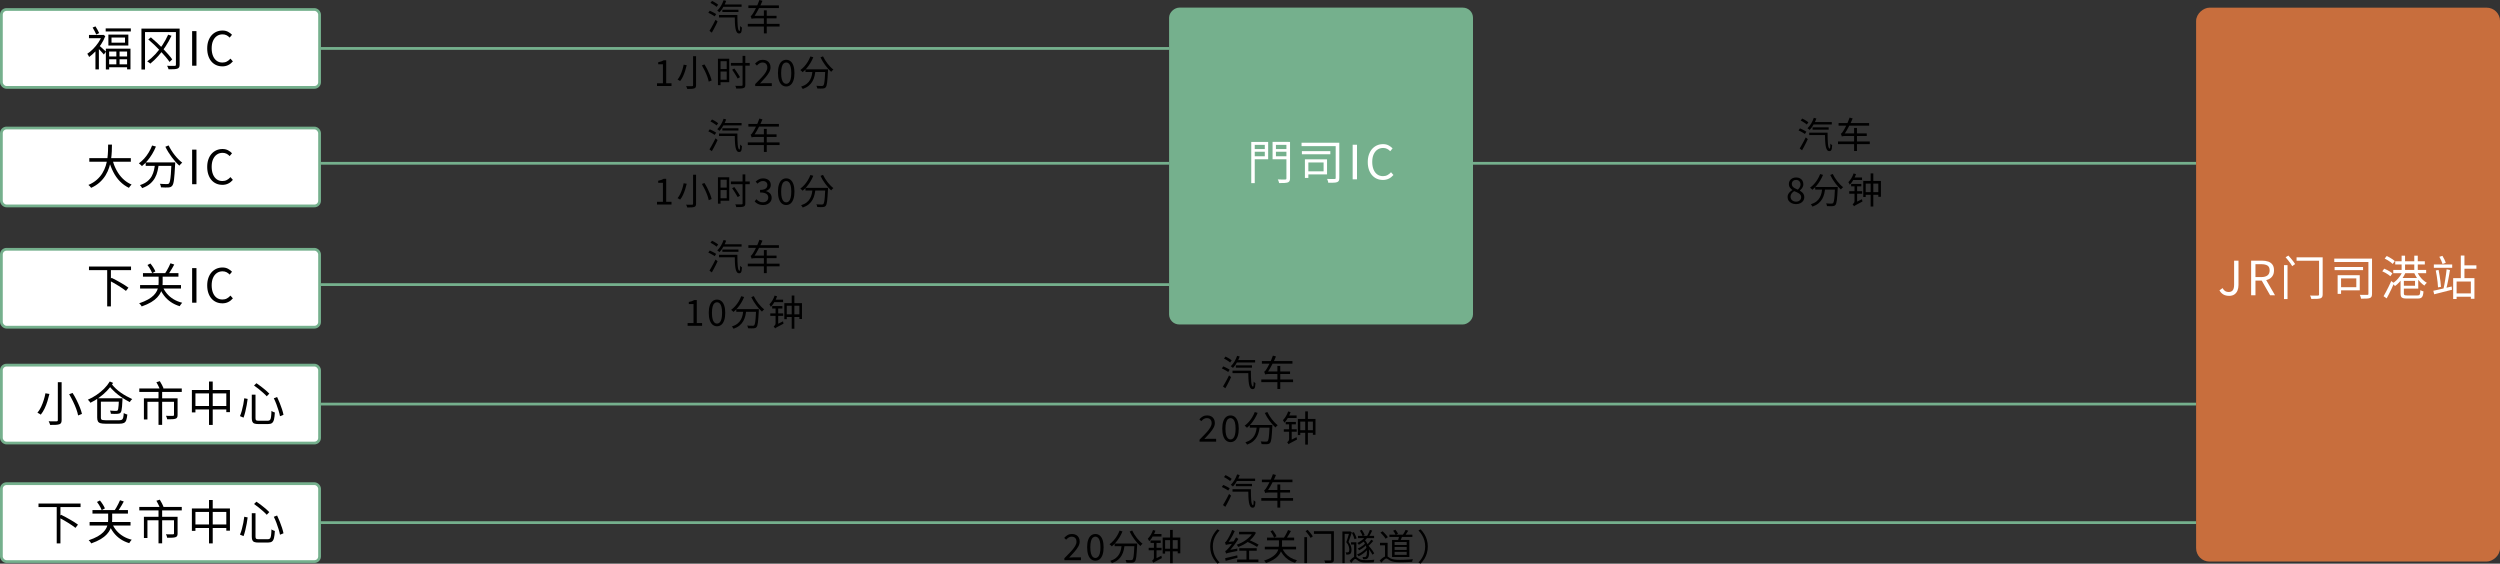
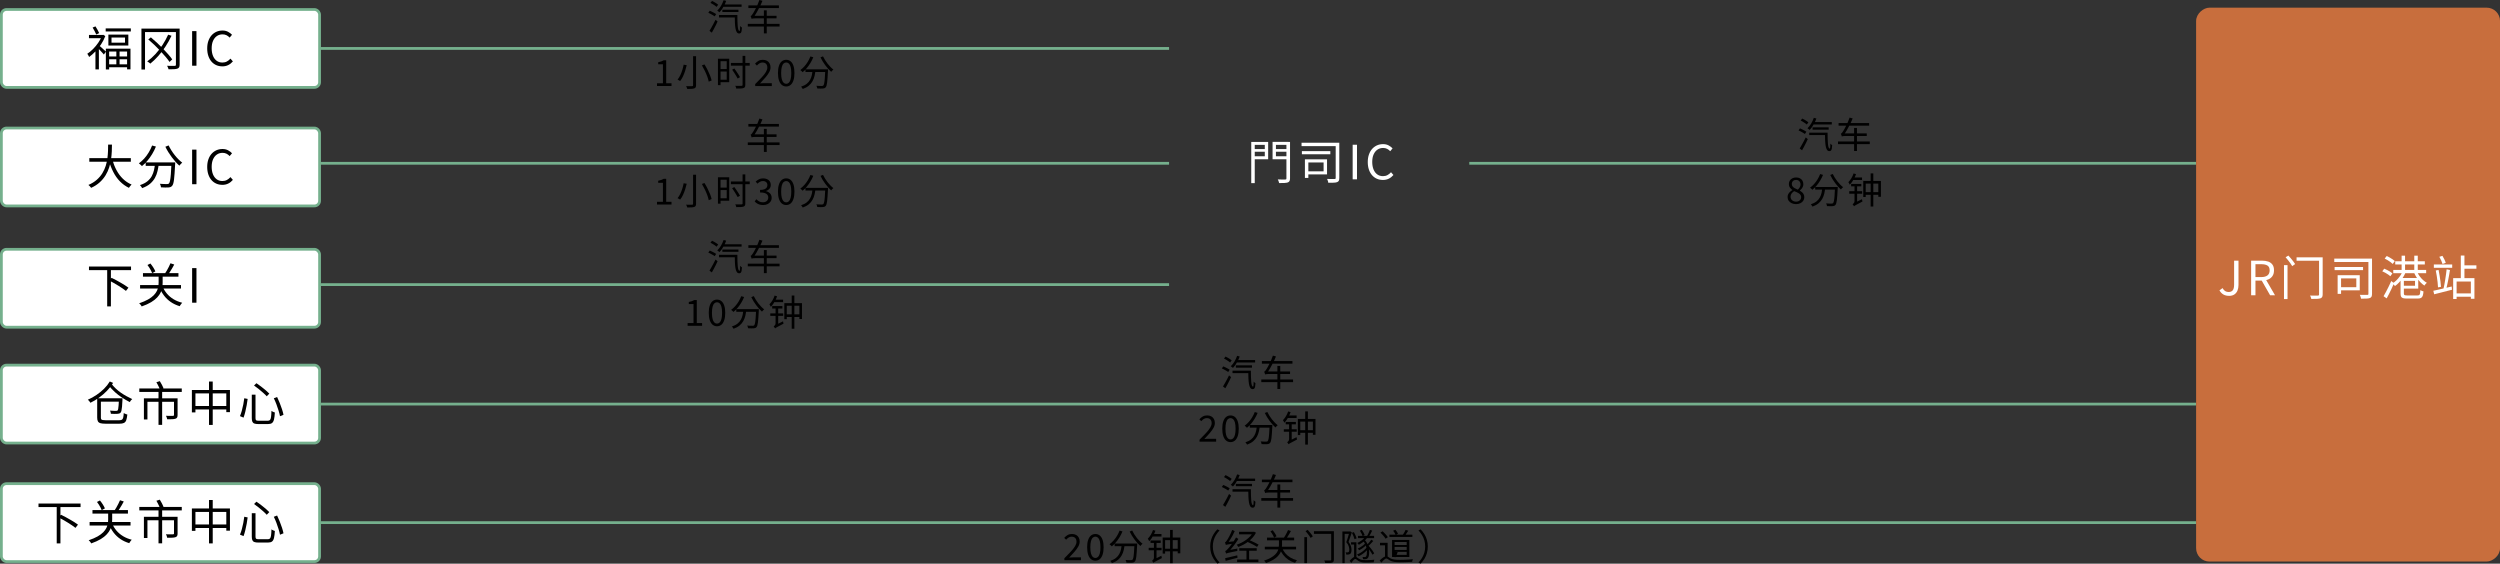
<svg xmlns="http://www.w3.org/2000/svg" id="_レイヤー_2" data-name="レイヤー_2" viewBox="0 0 900.56 203.05">
  <rect x="0" y="0" width="900.56" height="203.05" fill="#333333" stroke="none" />
  <defs>
    <style>
      .cls-1 {
        fill: #75b08d;
      }

      .cls-2, .cls-3 {
        fill: #fff;
      }

      .cls-4 {
        fill: none;
      }

      .cls-4, .cls-3 {
        stroke: #75b08d;
        stroke-miterlimit: 10;
      }

      .cls-5 {
        fill: #c86e3d;
      }
    </style>
  </defs>
  <g id="_中身" data-name="中身">
    <g>
      <rect class="cls-3" x=".5" y="3.42" width="114.62" height="28.06" rx="1.85" ry="1.85" />
      <rect class="cls-3" x=".5" y="46.12" width="114.62" height="28.06" rx="1.85" ry="1.85" />
      <rect class="cls-3" x=".5" y="89.8" width="114.62" height="28.06" rx="1.85" ry="1.85" />
      <rect class="cls-3" x=".5" y="131.53" width="114.62" height="28.06" rx="1.85" ry="1.85" />
      <rect class="cls-3" x=".5" y="174.23" width="114.62" height="28.06" rx="1.85" ry="1.85" />
      <line class="cls-4" x1="115.12" y1="17.45" x2="421.13" y2="17.45" />
      <line class="cls-4" x1="115.12" y1="58.82" x2="421.13" y2="58.82" />
      <line class="cls-4" x1="529.27" y1="58.82" x2="791.08" y2="58.82" />
      <line class="cls-4" x1="115.12" y1="102.52" x2="421.13" y2="102.52" />
      <line class="cls-4" x1="115.12" y1="145.56" x2="791.08" y2="145.56" />
      <line class="cls-4" x1="115.12" y1="188.26" x2="791.08" y2="188.26" />
      <g>
        <path d="M255.15,4.6l.53-.73c.25.1.52.23.81.37.29.14.56.29.83.43.26.14.48.28.66.41l-.53.81c-.17-.12-.39-.26-.65-.42-.26-.16-.53-.31-.82-.46-.29-.15-.56-.29-.82-.41ZM255.57,11.12c.2-.33.42-.71.68-1.16.25-.44.51-.91.77-1.4.26-.49.5-.98.73-1.44l.74.62c-.2.43-.42.89-.65,1.37-.23.48-.47.94-.72,1.39-.24.45-.48.87-.7,1.26l-.85-.64ZM255.93,1.04l.56-.71c.25.12.52.26.8.42.28.16.55.32.8.49.25.17.46.32.61.46l-.57.78c-.16-.14-.36-.29-.6-.47-.25-.17-.51-.34-.79-.51-.28-.17-.55-.32-.8-.45ZM260.66.07l.92.25c-.18.53-.4,1.04-.66,1.55-.26.5-.53.97-.83,1.41-.3.44-.61.83-.94,1.16-.05-.06-.13-.13-.22-.2-.1-.07-.2-.15-.3-.22-.1-.07-.19-.13-.26-.18.49-.46.93-1.02,1.33-1.69.4-.67.72-1.36.96-2.08ZM259,5.41h6.21v.88h-6.21v-.88ZM260.21,3.5h5.8v.83h-5.8v-.83ZM260.38,1.6h6.76v.86h-6.76v-.86ZM264.67,5.41h.95c0,.81,0,1.56.03,2.26.02.7.05,1.3.1,1.82.05.52.12.92.23,1.22.1.29.24.44.4.44.1,0,.16-.17.19-.51s.06-.77.06-1.28c.09.11.19.22.31.32.12.1.23.18.33.25-.03.51-.07.92-.13,1.24-.06.31-.16.54-.29.68-.13.14-.32.21-.57.22-.37,0-.67-.16-.88-.48s-.37-.78-.47-1.37c-.1-.59-.17-1.29-.2-2.1-.03-.81-.06-1.71-.06-2.7Z" />
        <path d="M269.37,8.59h11.45v.96h-11.45v-.96ZM269.58,1.95h11.01v.95h-11.01v-.95ZM270.76,6.81c-.02-.08-.05-.18-.09-.3-.04-.12-.09-.25-.14-.38-.05-.13-.09-.24-.14-.34.14-.04.28-.14.43-.33.15-.18.31-.42.48-.7.1-.15.23-.38.41-.7.18-.32.38-.7.6-1.14s.44-.92.66-1.42c.22-.51.41-1.01.58-1.51l1.1.3c-.29.73-.62,1.45-.98,2.16s-.72,1.39-1.09,2.03c-.37.64-.75,1.21-1.13,1.71v.04c-.14.08-.26.15-.35.2-.1.06-.18.12-.25.18-.07.06-.1.13-.1.19ZM270.76,6.81v-.78l.62-.34h8.35v.92h-7.57c-.26,0-.49,0-.68.03-.19.02-.35.04-.47.06-.12.03-.2.06-.25.1ZM275.17,3.71h1.03v8.32h-1.03V3.71Z" />
        <path d="M236.67,30.99v-.99h2.13v-6.84h-1.7v-.75c.42-.08.79-.17,1.11-.29.32-.11.6-.25.86-.4h.91v8.28h1.91v.99h-5.23Z" />
        <path d="M246.28,23.3l1.09.18c-.15.63-.33,1.3-.55,2-.22.7-.48,1.37-.78,2.02-.3.65-.65,1.21-1.05,1.7-.08-.06-.17-.12-.28-.19-.11-.07-.22-.13-.34-.19-.12-.06-.22-.11-.31-.14.39-.46.73-1,1.01-1.61.29-.62.53-1.25.73-1.9s.36-1.27.46-1.85ZM249.69,20.25h1.05v10.43c0,.35-.05.62-.16.79-.1.17-.27.3-.51.38-.24.08-.57.13-.98.16-.41.03-.92.04-1.53.03-.02-.09-.05-.19-.1-.32-.05-.13-.1-.25-.15-.37-.05-.12-.1-.23-.16-.32.32,0,.63.01.92.02.29,0,.55,0,.77,0,.22,0,.37,0,.46,0,.13,0,.22-.04.28-.08.06-.05.08-.14.08-.27v-10.43ZM252.82,23.56l.94-.35c.39.61.76,1.26,1.1,1.95s.65,1.37.92,2.04c.26.67.45,1.26.57,1.78l-1.05.43c-.1-.52-.27-1.12-.51-1.79s-.54-1.36-.88-2.07c-.34-.71-.7-1.37-1.07-2Z" />
        <path d="M258.62,21.16h.94v9.5h-.94v-9.5ZM259.1,21.16h3.59v8.45h-3.59v-.88h2.68v-6.68h-2.68v-.88ZM259.14,24.89h2.98v.87h-2.98v-.87ZM263.28,22.67h6.79v.98h-6.79v-.98ZM263.72,25.11l.81-.43c.23.33.48.68.74,1.07.26.38.5.75.73,1.11s.42.67.57.94l-.86.49c-.14-.27-.32-.59-.54-.96-.22-.37-.46-.75-.71-1.14-.26-.39-.5-.75-.73-1.08ZM267.49,20.13h.99v10.43c0,.36-.05.62-.15.79s-.27.29-.5.37c-.23.09-.56.14-.99.16-.42.02-.96.03-1.61.03-.03-.14-.07-.31-.14-.5-.07-.19-.14-.36-.22-.5.35,0,.67.02.98.03.31,0,.57.01.8,0,.23,0,.39-.01.48-.02.13,0,.22-.03.28-.08.06-.05.08-.14.08-.27v-10.43Z" />
        <path d="M272.04,30.99v-.7c.94-.93,1.73-1.74,2.38-2.45.65-.71,1.14-1.34,1.48-1.91s.51-1.1.51-1.61c0-.36-.06-.67-.19-.94-.13-.27-.32-.49-.58-.64-.26-.15-.59-.23-.99-.23s-.75.11-1.09.32c-.33.22-.63.48-.89.78l-.69-.66c.38-.43.79-.78,1.23-1.03.44-.25.97-.38,1.57-.38.57,0,1.06.11,1.48.34.41.22.73.54.96.95.23.41.34.88.34,1.43,0,.58-.16,1.17-.49,1.77-.33.6-.78,1.22-1.35,1.88-.57.65-1.22,1.37-1.95,2.14.24-.02.5-.04.78-.06.28-.02.54-.03.78-.03h2.69v1.03h-5.99Z" />
        <path d="M283.21,31.15c-.62,0-1.14-.19-1.59-.56-.44-.37-.78-.92-1.02-1.64-.24-.72-.36-1.6-.36-2.64s.12-1.9.36-2.61c.24-.71.58-1.25,1.02-1.61.44-.36.97-.55,1.59-.55s1.14.18,1.59.55c.44.36.78.9,1.02,1.61.24.71.36,1.58.36,2.61s-.12,1.92-.36,2.64c-.24.72-.58,1.27-1.02,1.64-.44.37-.97.56-1.59.56ZM283.21,30.19c.36,0,.68-.13.96-.4s.49-.69.64-1.26c.15-.57.23-1.31.23-2.21s-.08-1.63-.23-2.2c-.15-.56-.36-.97-.64-1.23-.27-.26-.59-.39-.96-.39s-.67.13-.95.39c-.28.26-.49.67-.64,1.23-.15.56-.23,1.3-.23,2.2s.08,1.64.23,2.21c.15.57.37.99.64,1.26s.59.4.95.4Z" />
        <path d="M291.93,20.33l1.04.29c-.29.73-.64,1.42-1.05,2.09s-.84,1.27-1.31,1.83c-.47.56-.97,1.05-1.49,1.46-.05-.07-.13-.15-.23-.25-.1-.09-.21-.19-.32-.28s-.2-.17-.28-.23c.52-.37,1.01-.81,1.47-1.33.46-.51.87-1.07,1.24-1.68.37-.61.68-1.25.93-1.9ZM292.74,25.25h1.03c-.08.71-.19,1.4-.34,2.07-.15.67-.39,1.31-.72,1.9-.32.6-.77,1.14-1.33,1.62-.56.48-1.3.89-2.21,1.22-.03-.09-.09-.18-.16-.28s-.14-.2-.22-.3c-.08-.1-.15-.18-.22-.25.85-.28,1.53-.63,2.05-1.05s.92-.9,1.21-1.44c.29-.53.49-1.09.62-1.68.13-.59.22-1.19.29-1.81ZM290.15,24.98h7.45v.96h-7.45v-.96ZM297.26,24.98h1.01v.29c0,.07,0,.13-.01.18-.05,1-.1,1.85-.15,2.55-.05.7-.1,1.29-.16,1.75s-.13.83-.21,1.09c-.08.26-.18.46-.29.59-.14.16-.29.28-.44.34-.16.06-.35.1-.57.12-.22.02-.51.02-.88.02-.37,0-.76-.02-1.17-.04-.02-.15-.05-.31-.1-.49-.05-.18-.13-.34-.22-.48.42.03.82.06,1.18.06.36,0,.62.01.77.01.26,0,.45-.05.56-.16.12-.12.22-.38.31-.78.08-.4.16-.99.22-1.77.06-.78.12-1.81.18-3.09v-.18ZM296.47,20.3c.21.43.46.88.74,1.34.29.46.6.9.93,1.33.33.42.68.82,1.03,1.17.35.36.7.66,1.04.92-.08.06-.17.14-.27.23-.1.1-.19.2-.29.3-.09.1-.17.2-.24.29-.34-.29-.69-.64-1.04-1.04-.36-.4-.7-.83-1.05-1.29-.34-.46-.67-.94-.97-1.43-.3-.49-.57-.98-.79-1.46l.9-.36Z" />
      </g>
      <g>
-         <path d="M255.15,47.31l.53-.73c.25.1.52.23.81.37.29.14.56.29.83.43.26.14.48.28.66.41l-.53.81c-.17-.12-.39-.26-.65-.42-.26-.16-.53-.31-.82-.46-.29-.15-.56-.29-.82-.41ZM255.57,53.82c.2-.33.42-.71.68-1.16.25-.44.51-.91.77-1.4.26-.49.5-.98.73-1.44l.74.62c-.2.43-.42.89-.65,1.37-.23.48-.47.94-.72,1.39-.24.45-.48.87-.7,1.26l-.85-.64ZM255.93,43.74l.56-.71c.25.12.52.26.8.42.28.16.55.32.8.49.25.17.46.32.61.46l-.57.78c-.16-.14-.36-.29-.6-.47-.25-.17-.51-.34-.79-.51-.28-.17-.55-.32-.8-.45ZM260.66,42.77l.92.25c-.18.53-.4,1.04-.66,1.55-.26.5-.53.97-.83,1.41-.3.44-.61.83-.94,1.16-.05-.06-.13-.13-.22-.2-.1-.07-.2-.15-.3-.22-.1-.07-.19-.13-.26-.18.49-.46.93-1.02,1.33-1.69.4-.67.72-1.36.96-2.08ZM259,48.11h6.21v.88h-6.21v-.88ZM260.21,46.2h5.8v.83h-5.8v-.83ZM260.38,44.3h6.76v.86h-6.76v-.86ZM264.67,48.11h.95c0,.81,0,1.56.03,2.26.02.7.05,1.3.1,1.82.05.52.12.92.23,1.22.1.29.24.44.4.44.1,0,.16-.17.19-.51s.06-.77.06-1.28c.09.11.19.22.31.32.12.1.23.18.33.25-.03.51-.07.92-.13,1.24-.06.31-.16.54-.29.68-.13.14-.32.21-.57.22-.37,0-.67-.16-.88-.48s-.37-.78-.47-1.37c-.1-.59-.17-1.29-.2-2.1-.03-.81-.06-1.71-.06-2.7Z" />
        <path d="M269.37,51.3h11.45v.96h-11.45v-.96ZM269.58,44.65h11.01v.95h-11.01v-.95ZM270.76,49.52c-.02-.08-.05-.18-.09-.3-.04-.12-.09-.25-.14-.38-.05-.13-.09-.24-.14-.34.14-.04.28-.14.43-.33.15-.18.31-.42.48-.7.1-.15.23-.38.41-.7.18-.32.38-.7.6-1.14s.44-.92.66-1.42c.22-.51.41-1.01.58-1.51l1.1.3c-.29.73-.62,1.45-.98,2.16s-.72,1.39-1.09,2.03c-.37.64-.75,1.21-1.13,1.71v.04c-.14.08-.26.15-.35.2-.1.06-.18.12-.25.18-.07.06-.1.13-.1.19ZM270.76,49.52v-.78l.62-.34h8.35v.92h-7.57c-.26,0-.49,0-.68.03-.19.02-.35.04-.47.06-.12.03-.2.06-.25.1ZM275.17,46.41h1.03v8.32h-1.03v-8.32Z" />
        <path d="M236.67,73.69v-.99h2.13v-6.84h-1.7v-.75c.42-.08.79-.17,1.11-.29.32-.11.6-.25.86-.4h.91v8.28h1.91v.99h-5.23Z" />
        <path d="M246.28,66.01l1.09.18c-.15.63-.33,1.3-.55,2-.22.7-.48,1.37-.78,2.02-.3.65-.65,1.21-1.05,1.7-.08-.06-.17-.12-.28-.19-.11-.07-.22-.13-.34-.19-.12-.06-.22-.11-.31-.14.39-.46.73-1,1.01-1.61.29-.62.53-1.25.73-1.9s.36-1.27.46-1.85ZM249.69,62.95h1.05v10.43c0,.35-.05.62-.16.79-.1.17-.27.3-.51.38-.24.08-.57.13-.98.16-.41.03-.92.04-1.53.03-.02-.09-.05-.19-.1-.32-.05-.13-.1-.25-.15-.37-.05-.12-.1-.23-.16-.32.32,0,.63.01.92.02.29,0,.55,0,.77,0,.22,0,.37,0,.46,0,.13,0,.22-.04.28-.08.06-.05.08-.14.08-.27v-10.43ZM252.82,66.27l.94-.35c.39.61.76,1.26,1.1,1.95s.65,1.37.92,2.04c.26.67.45,1.26.57,1.78l-1.05.43c-.1-.52-.27-1.12-.51-1.79s-.54-1.36-.88-2.07c-.34-.71-.7-1.37-1.07-2Z" />
        <path d="M258.62,63.86h.94v9.5h-.94v-9.5ZM259.1,63.86h3.59v8.45h-3.59v-.88h2.68v-6.68h-2.68v-.88ZM259.14,67.59h2.98v.87h-2.98v-.87ZM263.28,65.37h6.79v.98h-6.79v-.98ZM263.72,67.81l.81-.43c.23.33.48.68.74,1.07.26.38.5.75.73,1.11s.42.67.57.94l-.86.49c-.14-.27-.32-.59-.54-.96-.22-.37-.46-.75-.71-1.14-.26-.39-.5-.75-.73-1.08ZM267.49,62.83h.99v10.43c0,.36-.05.62-.15.79s-.27.29-.5.37c-.23.09-.56.14-.99.16-.42.02-.96.03-1.61.03-.03-.14-.07-.31-.14-.5-.07-.19-.14-.36-.22-.5.35,0,.67.02.98.03.31,0,.57.01.8,0,.23,0,.39-.01.48-.02.13,0,.22-.03.28-.08.06-.05.08-.14.08-.27v-10.43Z" />
        <path d="M274.89,73.86c-.49,0-.93-.06-1.31-.18s-.71-.28-.99-.48c-.29-.2-.53-.42-.74-.65l.61-.77c.28.29.6.54.98.76.38.22.83.33,1.37.33.38,0,.72-.07,1.01-.21.29-.14.52-.33.68-.59s.25-.56.25-.9c0-.37-.09-.7-.28-.97-.19-.27-.5-.49-.93-.64-.43-.15-1.02-.23-1.75-.23v-.92c.66,0,1.18-.08,1.56-.23.38-.15.66-.36.83-.62.17-.26.25-.56.25-.88,0-.45-.14-.81-.43-1.07-.29-.26-.68-.4-1.18-.4-.38,0-.74.09-1.07.27-.33.18-.64.41-.9.68l-.64-.75c.36-.33.76-.6,1.19-.83s.92-.33,1.46-.33,1.02.09,1.44.27.75.45.99.8c.24.35.36.77.36,1.27,0,.56-.16,1.03-.47,1.39s-.72.64-1.22.82v.05c.37.1.71.25,1.01.46s.55.47.73.79c.18.32.27.69.27,1.12,0,.55-.14,1.03-.42,1.42-.28.39-.65.69-1.1.9s-.97.32-1.55.32Z" />
        <path d="M283.21,73.86c-.62,0-1.14-.19-1.59-.56-.44-.37-.78-.92-1.02-1.64-.24-.72-.36-1.6-.36-2.64s.12-1.9.36-2.61c.24-.71.58-1.25,1.02-1.61.44-.36.97-.55,1.59-.55s1.14.18,1.59.55c.44.36.78.9,1.02,1.61.24.71.36,1.58.36,2.61s-.12,1.92-.36,2.64c-.24.72-.58,1.27-1.02,1.64-.44.37-.97.56-1.59.56ZM283.21,72.9c.36,0,.68-.13.96-.4s.49-.69.64-1.26c.15-.57.23-1.31.23-2.21s-.08-1.63-.23-2.2c-.15-.56-.36-.97-.64-1.23-.27-.26-.59-.39-.96-.39s-.67.13-.95.39c-.28.26-.49.67-.64,1.23-.15.56-.23,1.3-.23,2.2s.08,1.64.23,2.21c.15.57.37.99.64,1.26s.59.4.95.4Z" />
        <path d="M291.93,63.03l1.04.29c-.29.73-.64,1.42-1.05,2.09s-.84,1.27-1.31,1.83c-.47.56-.97,1.05-1.49,1.46-.05-.07-.13-.15-.23-.25-.1-.09-.21-.19-.32-.28s-.2-.17-.28-.23c.52-.37,1.01-.81,1.47-1.33.46-.51.87-1.07,1.24-1.68.37-.61.68-1.25.93-1.9ZM292.74,67.96h1.03c-.08.71-.19,1.4-.34,2.07-.15.67-.39,1.31-.72,1.9-.32.6-.77,1.14-1.33,1.62-.56.48-1.3.89-2.21,1.22-.03-.09-.09-.18-.16-.28s-.14-.2-.22-.3c-.08-.1-.15-.18-.22-.25.85-.28,1.53-.63,2.05-1.05s.92-.9,1.21-1.44c.29-.53.49-1.09.62-1.68.13-.59.22-1.19.29-1.81ZM290.15,67.68h7.45v.96h-7.45v-.96ZM297.26,67.68h1.01v.29c0,.07,0,.13-.01.18-.05,1-.1,1.85-.15,2.55-.05.7-.1,1.29-.16,1.75s-.13.83-.21,1.09c-.08.26-.18.46-.29.59-.14.16-.29.28-.44.34-.16.06-.35.1-.57.12-.22.02-.51.02-.88.02-.37,0-.76-.02-1.17-.04-.02-.15-.05-.31-.1-.49-.05-.18-.13-.34-.22-.48.42.03.82.06,1.18.06.36,0,.62.01.77.01.26,0,.45-.05.56-.16.12-.12.22-.38.31-.78.08-.4.16-.99.22-1.77.06-.78.12-1.81.18-3.09v-.18ZM296.47,63c.21.43.46.88.74,1.34.29.46.6.9.93,1.33.33.42.68.82,1.03,1.17.35.36.7.66,1.04.92-.08.06-.17.14-.27.23-.1.1-.19.2-.29.3-.09.1-.17.2-.24.29-.34-.29-.69-.64-1.04-1.04-.36-.4-.7-.83-1.05-1.29-.34-.46-.67-.94-.97-1.43-.3-.49-.57-.98-.79-1.46l.9-.36Z" />
      </g>
      <g>
        <path d="M255.15,90.98l.53-.73c.25.1.52.23.81.37.29.14.56.29.83.43.26.14.48.28.66.41l-.53.81c-.17-.12-.39-.26-.65-.42-.26-.16-.53-.31-.82-.46-.29-.15-.56-.29-.82-.41ZM255.57,97.49c.2-.33.42-.71.68-1.16.25-.44.51-.91.77-1.4.26-.49.5-.98.73-1.44l.74.62c-.2.43-.42.89-.65,1.37-.23.48-.47.94-.72,1.39-.24.45-.48.87-.7,1.26l-.85-.64ZM255.93,87.42l.56-.71c.25.12.52.26.8.42.28.16.55.32.8.49.25.17.46.32.61.46l-.57.78c-.16-.14-.36-.29-.6-.47-.25-.17-.51-.34-.79-.51-.28-.17-.55-.32-.8-.45ZM260.66,86.44l.92.25c-.18.53-.4,1.04-.66,1.55-.26.5-.53.97-.83,1.41-.3.44-.61.83-.94,1.16-.05-.06-.13-.13-.22-.2-.1-.07-.2-.15-.3-.22-.1-.07-.19-.13-.26-.18.49-.46.93-1.02,1.33-1.69.4-.67.72-1.36.96-2.08ZM259,91.79h6.21v.88h-6.21v-.88ZM260.21,89.88h5.8v.83h-5.8v-.83ZM260.38,87.98h6.76v.86h-6.76v-.86ZM264.67,91.79h.95c0,.81,0,1.56.03,2.26.02.7.05,1.3.1,1.82.05.52.12.92.23,1.22.1.29.24.44.4.44.1,0,.16-.17.19-.51s.06-.77.06-1.28c.09.11.19.22.31.32.12.1.23.18.33.25-.03.51-.07.92-.13,1.24-.06.31-.16.54-.29.68-.13.14-.32.21-.57.22-.37,0-.67-.16-.88-.48s-.37-.78-.47-1.37c-.1-.59-.17-1.29-.2-2.1-.03-.81-.06-1.71-.06-2.7Z" />
        <path d="M269.37,94.97h11.45v.96h-11.45v-.96ZM269.58,88.33h11.01v.95h-11.01v-.95ZM270.76,93.19c-.02-.08-.05-.18-.09-.3-.04-.12-.09-.25-.14-.38-.05-.13-.09-.24-.14-.34.14-.04.28-.14.43-.33.15-.18.31-.42.48-.7.1-.15.23-.38.41-.7.18-.32.38-.7.6-1.14s.44-.92.66-1.42c.22-.51.41-1.01.58-1.51l1.1.3c-.29.73-.62,1.45-.98,2.16s-.72,1.39-1.09,2.03c-.37.64-.75,1.21-1.13,1.71v.04c-.14.08-.26.15-.35.2-.1.06-.18.12-.25.18-.07.06-.1.13-.1.19ZM270.76,93.19v-.78l.62-.34h8.35v.92h-7.57c-.26,0-.49,0-.68.03-.19.02-.35.04-.47.06-.12.03-.2.06-.25.1ZM275.17,90.08h1.03v8.32h-1.03v-8.32Z" />
        <path d="M247.69,117.36v-.99h2.13v-6.84h-1.7v-.75c.42-.08.79-.17,1.11-.29.32-.11.6-.25.86-.4h.91v8.28h1.91v.99h-5.23Z" />
        <path d="M258.28,117.53c-.62,0-1.14-.19-1.59-.56-.44-.37-.78-.92-1.02-1.64-.24-.72-.36-1.6-.36-2.64s.12-1.9.36-2.61c.24-.71.58-1.25,1.02-1.61.44-.36.97-.55,1.59-.55s1.14.18,1.59.55c.44.36.78.9,1.02,1.61.24.71.36,1.58.36,2.61s-.12,1.92-.36,2.64c-.24.72-.58,1.27-1.02,1.64-.44.37-.97.56-1.59.56ZM258.28,116.57c.36,0,.68-.13.96-.4s.49-.69.64-1.26c.15-.57.23-1.31.23-2.21s-.08-1.63-.23-2.2c-.15-.56-.36-.97-.64-1.23-.27-.26-.59-.39-.96-.39s-.67.13-.95.39c-.28.26-.49.67-.64,1.23-.15.56-.23,1.3-.23,2.2s.08,1.64.23,2.21c.15.57.37.99.64,1.26s.59.4.95.4Z" />
        <path d="M267.01,106.7l1.04.29c-.29.73-.64,1.42-1.05,2.09s-.84,1.27-1.31,1.83c-.47.56-.97,1.05-1.49,1.46-.05-.07-.13-.15-.23-.25-.1-.09-.21-.19-.32-.28s-.2-.17-.28-.23c.52-.37,1.01-.81,1.47-1.33.46-.51.87-1.07,1.24-1.68.37-.61.68-1.25.93-1.9ZM267.81,111.63h1.03c-.08.71-.19,1.4-.34,2.07-.15.67-.39,1.31-.72,1.9-.32.6-.77,1.14-1.33,1.62-.56.48-1.3.89-2.21,1.22-.03-.09-.09-.18-.16-.28s-.14-.2-.22-.3c-.08-.1-.15-.18-.22-.25.85-.28,1.53-.63,2.05-1.05s.92-.9,1.21-1.44c.29-.53.49-1.09.62-1.68.13-.59.22-1.19.29-1.81ZM265.23,111.36h7.45v.96h-7.45v-.96ZM272.34,111.36h1.01v.29c0,.07,0,.13-.01.18-.05,1-.1,1.85-.15,2.55-.05.7-.1,1.29-.16,1.75s-.13.83-.21,1.09c-.08.26-.18.46-.29.59-.14.16-.29.28-.44.34-.16.06-.35.1-.57.12-.22.02-.51.02-.88.02-.37,0-.76-.02-1.17-.04-.02-.15-.05-.31-.1-.49-.05-.18-.13-.34-.22-.48.42.03.82.06,1.18.06.36,0,.62.01.77.01.26,0,.45-.05.56-.16.12-.12.22-.38.31-.78.08-.4.16-.99.22-1.77.06-.78.12-1.81.18-3.09v-.18ZM271.54,106.68c.21.43.46.88.74,1.34.29.46.6.9.93,1.33.33.42.68.82,1.03,1.17.35.36.7.66,1.04.92-.08.06-.17.14-.27.23-.1.1-.19.2-.29.3-.09.1-.17.2-.24.29-.34-.29-.69-.64-1.04-1.04-.36-.4-.7-.83-1.05-1.29-.34-.46-.67-.94-.97-1.43-.3-.49-.57-.98-.79-1.46l.9-.36Z" />
        <path d="M279.04,106.48l.88.25c-.17.48-.36.95-.6,1.41s-.49.9-.77,1.31c-.28.41-.57.77-.88,1.08-.03-.07-.08-.16-.14-.28s-.12-.24-.19-.36-.12-.21-.18-.27c.39-.39.75-.86,1.09-1.42.33-.55.6-1.13.79-1.73ZM277.48,112.89h4.65v.9h-4.65v-.9ZM278.16,110.25h3.67v.88h-3.67v-.88ZM278.78,107.94h3.31v.9h-3.5l.18-.9ZM279.2,118.31c-.03-.07-.08-.15-.14-.24-.06-.09-.13-.18-.19-.27-.07-.09-.13-.16-.18-.21.12-.09.27-.22.44-.42.17-.19.25-.44.25-.75v-5.9h.94v6.63c-.16.11-.29.21-.4.3-.11.09-.22.18-.33.29s-.2.21-.27.31-.11.19-.11.27ZM279.2,118.31l-.12-.87.35-.38,2.64-1.31c.02.13.04.28.08.44s.07.3.1.4c-.62.32-1.11.58-1.49.79-.38.2-.68.36-.88.47-.21.11-.36.2-.46.27-.1.07-.17.13-.22.18ZM282.53,109.19h6.36v5.71h-.94v-4.76h-4.54v4.84h-.88v-5.79ZM283.02,113.23h5.43v.95h-5.43v-.95ZM285.19,106.47h.96v11.95h-.96v-11.95Z" />
      </g>
      <g>
        <path d="M440.13,132.71l.53-.73c.25.1.52.23.81.37.29.14.56.29.83.43.26.14.48.28.66.41l-.53.81c-.17-.12-.39-.26-.65-.42-.26-.16-.53-.31-.82-.46-.29-.15-.56-.29-.82-.41ZM440.55,139.22c.2-.33.42-.71.68-1.16.25-.44.51-.91.77-1.4.26-.49.5-.98.73-1.44l.74.62c-.2.43-.42.89-.65,1.37-.23.48-.47.94-.72,1.39-.24.45-.48.87-.7,1.26l-.85-.64ZM440.91,129.15l.56-.71c.25.12.52.26.8.42.28.16.55.32.8.49.25.17.46.32.61.46l-.57.78c-.16-.14-.36-.29-.6-.47-.25-.17-.51-.34-.79-.51-.28-.17-.55-.32-.8-.45ZM445.64,128.17l.92.25c-.18.53-.4,1.04-.66,1.55-.26.5-.53.97-.83,1.41-.3.44-.61.83-.94,1.16-.05-.06-.13-.13-.22-.2-.1-.07-.2-.15-.3-.22-.1-.07-.19-.13-.26-.18.49-.46.93-1.02,1.33-1.69.4-.67.72-1.36.96-2.08ZM443.98,133.52h6.21v.88h-6.21v-.88ZM445.19,131.61h5.8v.83h-5.8v-.83ZM445.36,129.71h6.76v.86h-6.76v-.86ZM449.65,133.52h.95c0,.81,0,1.56.03,2.26.02.7.05,1.3.1,1.82.05.52.12.92.23,1.22.1.29.24.44.4.44.1,0,.16-.17.19-.51s.06-.77.06-1.28c.09.11.19.22.31.32.12.1.23.18.33.25-.03.51-.07.92-.13,1.24-.06.31-.16.54-.29.68-.13.14-.32.21-.57.22-.37,0-.67-.16-.88-.48s-.37-.78-.47-1.37c-.1-.59-.17-1.29-.2-2.1-.03-.81-.06-1.71-.06-2.7Z" />
        <path d="M454.35,136.7h11.45v.96h-11.45v-.96ZM454.56,130.06h11.01v.95h-11.01v-.95ZM455.74,134.92c-.02-.08-.05-.18-.09-.3-.04-.12-.09-.25-.14-.38-.05-.13-.09-.24-.14-.34.14-.04.28-.14.43-.33.15-.18.31-.42.48-.7.1-.15.23-.38.41-.7.18-.32.38-.7.6-1.14s.44-.92.66-1.42c.22-.51.41-1.01.58-1.51l1.1.3c-.29.73-.62,1.45-.98,2.16s-.72,1.39-1.09,2.03c-.37.64-.75,1.21-1.13,1.71v.04c-.14.08-.26.15-.35.2-.1.06-.18.12-.25.18-.07.06-.1.13-.1.19ZM455.74,134.92v-.78l.62-.34h8.35v.92h-7.57c-.26,0-.49,0-.68.03-.19.02-.35.04-.47.06-.12.03-.2.06-.25.1ZM460.15,131.81h1.03v8.32h-1.03v-8.32Z" />
        <path d="M432.1,159.09v-.7c.94-.93,1.73-1.74,2.38-2.45.65-.71,1.14-1.34,1.48-1.91s.51-1.1.51-1.61c0-.36-.06-.67-.19-.94-.13-.27-.32-.49-.58-.64-.26-.15-.59-.23-.99-.23s-.75.11-1.09.32c-.33.22-.63.48-.89.78l-.69-.66c.38-.43.79-.78,1.23-1.03.44-.25.97-.38,1.57-.38.57,0,1.06.11,1.48.34.41.22.73.54.96.95.23.41.34.88.34,1.43,0,.58-.16,1.17-.49,1.77-.33.6-.78,1.22-1.35,1.88-.57.65-1.22,1.37-1.95,2.14.24-.02.5-.04.78-.06.28-.02.54-.03.78-.03h2.69v1.03h-5.99Z" />
        <path d="M443.26,159.26c-.62,0-1.14-.19-1.59-.56-.44-.37-.78-.92-1.02-1.64-.24-.72-.36-1.6-.36-2.64s.12-1.9.36-2.61c.24-.71.58-1.25,1.02-1.61.44-.36.97-.55,1.59-.55s1.14.18,1.59.55c.44.36.78.9,1.02,1.61.24.71.36,1.58.36,2.61s-.12,1.92-.36,2.64c-.24.72-.58,1.27-1.02,1.64-.44.37-.97.56-1.59.56ZM443.26,158.3c.36,0,.68-.13.96-.4s.49-.69.64-1.26c.15-.57.23-1.31.23-2.21s-.08-1.63-.23-2.2c-.15-.56-.36-.97-.64-1.23-.27-.26-.59-.39-.96-.39s-.67.13-.95.39c-.28.26-.49.67-.64,1.23-.15.56-.23,1.3-.23,2.2s.08,1.64.23,2.21c.15.57.37.99.64,1.26s.59.4.95.4Z" />
        <path d="M451.99,148.43l1.04.29c-.29.73-.64,1.42-1.05,2.09s-.84,1.27-1.31,1.83c-.47.56-.97,1.05-1.49,1.46-.05-.07-.13-.15-.23-.25-.1-.09-.21-.19-.32-.28s-.2-.17-.28-.23c.52-.37,1.01-.81,1.47-1.33.46-.51.87-1.07,1.24-1.68.37-.61.68-1.25.93-1.9ZM452.79,153.36h1.03c-.08.71-.19,1.4-.34,2.07-.15.67-.39,1.31-.72,1.9-.32.6-.77,1.14-1.33,1.62-.56.48-1.3.89-2.21,1.22-.03-.09-.09-.18-.16-.28s-.14-.2-.22-.3c-.08-.1-.15-.18-.22-.25.85-.28,1.53-.63,2.05-1.05s.92-.9,1.21-1.44c.29-.53.49-1.09.62-1.68.13-.59.22-1.19.29-1.81ZM450.2,153.09h7.45v.96h-7.45v-.96ZM457.32,153.09h1.01v.29c0,.07,0,.13-.01.18-.05,1-.1,1.85-.15,2.55-.05.7-.1,1.29-.16,1.75s-.13.83-.21,1.09c-.08.26-.18.46-.29.59-.14.16-.29.28-.44.34-.16.06-.35.1-.57.12-.22.02-.51.02-.88.02-.37,0-.76-.02-1.17-.04-.02-.15-.05-.31-.1-.49-.05-.18-.13-.34-.22-.48.42.03.82.06,1.18.06.36,0,.62.01.77.01.26,0,.45-.05.56-.16.12-.12.22-.38.31-.78.08-.4.16-.99.22-1.77.06-.78.12-1.81.18-3.09v-.18ZM456.52,148.41c.21.43.46.88.74,1.34.29.46.6.9.93,1.33.33.42.68.82,1.03,1.17.35.36.7.66,1.04.92-.08.06-.17.14-.27.23-.1.1-.19.2-.29.3-.09.1-.17.2-.24.29-.34-.29-.69-.64-1.04-1.04-.36-.4-.7-.83-1.05-1.29-.34-.46-.67-.94-.97-1.43-.3-.49-.57-.98-.79-1.46l.9-.36Z" />
        <path d="M464.02,148.21l.88.25c-.17.48-.36.95-.6,1.41s-.49.9-.77,1.31c-.28.41-.57.77-.88,1.08-.03-.07-.08-.16-.14-.28s-.12-.24-.19-.36-.12-.21-.18-.27c.39-.39.75-.86,1.09-1.42.33-.55.6-1.13.79-1.73ZM462.46,154.62h4.65v.9h-4.65v-.9ZM463.14,151.98h3.67v.88h-3.67v-.88ZM463.76,149.67h3.31v.9h-3.5l.18-.9ZM464.18,160.04c-.03-.07-.08-.15-.14-.24-.06-.09-.13-.18-.19-.27-.07-.09-.13-.16-.18-.21.12-.09.27-.22.44-.42.17-.19.25-.44.25-.75v-5.9h.94v6.63c-.16.11-.29.21-.4.3-.11.09-.22.18-.33.29s-.2.21-.27.31-.11.19-.11.27ZM464.18,160.04l-.12-.87.35-.38,2.64-1.31c.02.13.04.28.08.44s.07.3.1.4c-.62.32-1.11.58-1.49.79-.38.2-.68.36-.88.47-.21.11-.36.2-.46.27-.1.07-.17.13-.22.18ZM467.51,150.92h6.36v5.71h-.94v-4.76h-4.54v4.84h-.88v-5.79ZM468,154.96h5.43v.95h-5.43v-.95ZM470.17,148.2h.96v11.95h-.96v-11.95Z" />
      </g>
      <g>
        <path d="M647.87,46.97l.53-.73c.25.1.52.23.81.37.29.14.56.29.83.43.26.14.48.28.66.41l-.53.81c-.17-.12-.39-.26-.65-.42-.26-.16-.53-.31-.82-.46-.29-.15-.56-.29-.82-.41ZM648.29,53.49c.2-.33.42-.71.68-1.16.25-.44.51-.91.77-1.4.26-.49.5-.98.73-1.44l.74.62c-.2.43-.42.89-.65,1.37-.23.48-.47.94-.72,1.39-.24.45-.48.87-.7,1.26l-.85-.64ZM648.65,43.41l.56-.71c.25.12.52.26.8.42.28.16.55.32.8.49.25.17.46.32.61.46l-.57.78c-.16-.14-.36-.29-.6-.47-.25-.17-.51-.34-.79-.51-.28-.17-.55-.32-.8-.45ZM653.38,42.44l.92.25c-.18.53-.4,1.04-.66,1.55-.26.5-.53.97-.83,1.41-.3.44-.61.83-.94,1.16-.05-.06-.13-.13-.22-.2-.1-.07-.2-.15-.3-.22-.1-.07-.19-.13-.26-.18.49-.46.93-1.02,1.33-1.69.4-.67.72-1.36.96-2.08ZM651.72,47.78h6.21v.88h-6.21v-.88ZM652.93,45.87h5.8v.83h-5.8v-.83ZM653.1,43.97h6.76v.86h-6.76v-.86ZM657.39,47.78h.95c0,.81,0,1.56.03,2.26.02.7.05,1.3.1,1.82.05.52.12.92.23,1.22.1.29.24.44.4.44.1,0,.16-.17.19-.51s.06-.77.06-1.28c.09.11.19.22.31.32.12.1.23.18.33.25-.03.51-.07.92-.13,1.24-.06.31-.16.54-.29.68-.13.14-.32.21-.57.22-.37,0-.67-.16-.88-.48s-.37-.78-.47-1.37c-.1-.59-.17-1.29-.2-2.1-.03-.81-.06-1.71-.06-2.7Z" />
        <path d="M662.09,50.96h11.45v.96h-11.45v-.96ZM662.3,44.32h11.01v.95h-11.01v-.95ZM663.48,49.18c-.02-.08-.05-.18-.09-.3-.04-.12-.09-.25-.14-.38-.05-.13-.09-.24-.14-.34.14-.04.28-.14.43-.33.15-.18.31-.42.48-.7.1-.15.23-.38.41-.7.18-.32.38-.7.6-1.14s.44-.92.66-1.42c.22-.51.41-1.01.58-1.51l1.1.3c-.29.73-.62,1.45-.98,2.16s-.72,1.39-1.09,2.03c-.37.64-.75,1.21-1.13,1.71v.04c-.14.08-.26.15-.35.2-.1.06-.18.12-.25.18-.07.06-.1.13-.1.19ZM663.48,49.18v-.78l.62-.34h8.35v.92h-7.57c-.26,0-.49,0-.68.03-.19.02-.35.04-.47.06-.12.03-.2.06-.25.1ZM667.89,46.08h1.03v8.32h-1.03v-8.32Z" />
        <path d="M646.97,73.53c-.59,0-1.11-.11-1.57-.33-.46-.22-.82-.52-1.08-.9-.26-.38-.39-.82-.39-1.31,0-.41.08-.77.25-1.08s.39-.59.66-.83.55-.44.83-.59v-.05c-.35-.24-.65-.54-.9-.89-.26-.35-.38-.77-.38-1.25s.11-.89.34-1.25c.23-.35.54-.63.94-.83.39-.2.84-.29,1.33-.29.55,0,1.01.1,1.4.31.39.21.69.5.9.87s.31.8.31,1.27c0,.33-.07.64-.2.92-.13.29-.3.54-.49.76-.19.22-.38.41-.57.55v.05c.27.17.53.35.77.57.25.21.45.47.6.76.15.29.23.65.23,1.08,0,.45-.12.86-.37,1.24s-.59.67-1.04.89c-.45.22-.97.33-1.57.33ZM646.98,72.64c.37,0,.7-.07.97-.21s.49-.33.64-.57c.15-.24.23-.52.23-.83s-.07-.56-.21-.78c-.14-.22-.32-.4-.55-.56-.23-.16-.5-.3-.8-.44-.3-.13-.62-.27-.96-.4-.38.24-.7.53-.94.87s-.37.72-.37,1.16c0,.33.09.63.26.9.17.27.41.48.72.63s.65.23,1.02.23ZM647.62,68.31c.31-.29.55-.58.72-.89.17-.31.25-.63.25-.98,0-.3-.06-.58-.19-.83-.13-.25-.31-.44-.55-.59s-.53-.22-.87-.22c-.44,0-.81.13-1.09.4-.29.27-.43.63-.43,1.08,0,.37.1.68.31.92.2.24.47.45.8.62.33.17.68.33,1.05.49Z" />
        <path d="M655.66,62.7l1.04.29c-.29.73-.64,1.42-1.05,2.09s-.84,1.27-1.31,1.83c-.47.56-.97,1.05-1.49,1.46-.05-.07-.13-.15-.23-.25-.1-.09-.21-.19-.32-.28s-.2-.17-.28-.23c.52-.37,1.01-.81,1.47-1.33.46-.51.87-1.07,1.24-1.68.37-.61.68-1.25.93-1.9ZM656.47,67.62h1.03c-.08.71-.19,1.4-.34,2.07-.15.67-.39,1.31-.72,1.9-.32.6-.77,1.14-1.33,1.62-.56.48-1.3.89-2.21,1.22-.03-.09-.09-.18-.16-.28s-.14-.2-.22-.3c-.08-.1-.15-.18-.22-.25.85-.28,1.53-.63,2.05-1.05s.92-.9,1.21-1.44c.29-.53.49-1.09.62-1.68.13-.59.22-1.19.29-1.81ZM653.88,67.35h7.45v.96h-7.45v-.96ZM660.99,67.35h1.01v.29c0,.07,0,.13-.01.18-.05,1-.1,1.85-.15,2.55-.05.7-.1,1.29-.16,1.75s-.13.83-.21,1.09c-.08.26-.18.46-.29.59-.14.16-.29.28-.44.34-.16.06-.35.1-.57.12-.22.02-.51.02-.88.02-.37,0-.76-.02-1.17-.04-.02-.15-.05-.31-.1-.49-.05-.18-.13-.34-.22-.48.42.03.82.06,1.18.06.36,0,.62.01.77.01.26,0,.45-.05.56-.16.12-.12.22-.38.31-.78.08-.4.16-.99.22-1.77.06-.78.12-1.81.18-3.09v-.18ZM660.2,62.67c.21.43.46.88.74,1.34.29.46.6.9.93,1.33.33.42.68.82,1.03,1.17.35.36.7.66,1.04.92-.08.06-.17.14-.27.23-.1.1-.19.2-.29.3-.09.1-.17.2-.24.29-.34-.29-.69-.64-1.04-1.04-.36-.4-.7-.83-1.05-1.29-.34-.46-.67-.94-.97-1.43-.3-.49-.57-.98-.79-1.46l.9-.36Z" />
        <path d="M667.7,62.48l.88.25c-.17.48-.36.95-.6,1.41s-.49.9-.77,1.31c-.28.41-.57.77-.88,1.08-.03-.07-.08-.16-.14-.28s-.12-.24-.19-.36-.12-.21-.18-.27c.39-.39.75-.86,1.09-1.42.33-.55.6-1.13.79-1.73ZM666.14,68.88h4.65v.9h-4.65v-.9ZM666.82,66.25h3.67v.88h-3.67v-.88ZM667.44,63.93h3.31v.9h-3.5l.18-.9ZM667.86,74.31c-.03-.07-.08-.15-.14-.24-.06-.09-.13-.18-.19-.27-.07-.09-.13-.16-.18-.21.12-.09.27-.22.44-.42.17-.19.25-.44.25-.75v-5.9h.94v6.63c-.16.11-.29.21-.4.3-.11.09-.22.18-.33.29s-.2.21-.27.31-.11.19-.11.27ZM667.86,74.31l-.12-.87.35-.38,2.64-1.31c.02.13.04.28.08.44s.07.3.1.4c-.62.32-1.11.58-1.49.79-.38.2-.68.36-.88.47-.21.11-.36.2-.46.27-.1.07-.17.13-.22.18ZM671.19,65.18h6.36v5.71h-.94v-4.76h-4.54v4.84h-.88v-5.79ZM671.68,69.22h5.43v.95h-5.43v-.95ZM673.85,62.46h.96v11.95h-.96v-11.95Z" />
      </g>
      <g>
        <path d="M440.13,175.42l.53-.73c.25.1.52.23.81.37.29.14.56.29.83.43.26.14.48.28.66.41l-.53.81c-.17-.12-.39-.26-.65-.42-.26-.16-.53-.31-.82-.46-.29-.15-.56-.29-.82-.41ZM440.55,181.93c.2-.33.42-.71.68-1.16.25-.44.51-.91.77-1.4.26-.49.5-.98.73-1.44l.74.62c-.2.43-.42.89-.65,1.37-.23.48-.47.94-.72,1.39-.24.45-.48.87-.7,1.26l-.85-.64ZM440.91,171.85l.56-.71c.25.12.52.26.8.42.28.16.55.32.8.49.25.17.46.32.61.46l-.57.78c-.16-.14-.36-.29-.6-.47-.25-.17-.51-.34-.79-.51-.28-.17-.55-.32-.8-.45ZM445.64,170.88l.92.25c-.18.53-.4,1.04-.66,1.55-.26.5-.53.97-.83,1.41-.3.44-.61.83-.94,1.16-.05-.06-.13-.13-.22-.2-.1-.07-.2-.15-.3-.22-.1-.07-.19-.13-.26-.18.49-.46.93-1.02,1.33-1.69.4-.67.72-1.36.96-2.08ZM443.98,176.22h6.21v.88h-6.21v-.88ZM445.19,174.31h5.8v.83h-5.8v-.83ZM445.36,172.41h6.76v.86h-6.76v-.86ZM449.65,176.22h.95c0,.81,0,1.56.03,2.26.02.7.05,1.3.1,1.82.05.52.12.92.23,1.22.1.29.24.44.4.44.1,0,.16-.17.19-.51s.06-.77.06-1.28c.09.11.19.22.31.32.12.1.23.18.33.25-.03.51-.07.92-.13,1.24-.06.31-.16.54-.29.68-.13.14-.32.21-.57.22-.37,0-.67-.16-.88-.48s-.37-.78-.47-1.37c-.1-.59-.17-1.29-.2-2.1-.03-.81-.06-1.71-.06-2.7Z" />
        <path d="M454.35,179.41h11.45v.96h-11.45v-.96ZM454.56,172.76h11.01v.95h-11.01v-.95ZM455.74,177.62c-.02-.08-.05-.18-.09-.3-.04-.12-.09-.25-.14-.38-.05-.13-.09-.24-.14-.34.14-.04.28-.14.43-.33.15-.18.31-.42.48-.7.1-.15.23-.38.41-.7.18-.32.38-.7.6-1.14s.44-.92.66-1.42c.22-.51.41-1.01.58-1.51l1.1.3c-.29.73-.62,1.45-.98,2.16s-.72,1.39-1.09,2.03c-.37.64-.75,1.21-1.13,1.71v.04c-.14.08-.26.15-.35.2-.1.06-.18.12-.25.18-.07.06-.1.13-.1.19ZM455.74,177.62v-.78l.62-.34h8.35v.92h-7.57c-.26,0-.49,0-.68.03-.19.02-.35.04-.47.06-.12.03-.2.06-.25.1ZM460.15,174.52h1.03v8.32h-1.03v-8.32Z" />
        <path d="M383.41,201.8v-.7c.94-.93,1.73-1.74,2.38-2.45.65-.71,1.14-1.34,1.48-1.91s.51-1.1.51-1.61c0-.36-.06-.67-.19-.94-.13-.27-.32-.49-.58-.64-.26-.15-.59-.23-.99-.23s-.75.11-1.09.32c-.33.22-.63.48-.89.78l-.69-.66c.38-.43.79-.78,1.23-1.03.44-.25.97-.38,1.57-.38.57,0,1.06.11,1.48.34.41.22.73.54.96.95.23.41.34.88.34,1.43,0,.58-.16,1.17-.49,1.77-.33.6-.78,1.22-1.35,1.88-.57.65-1.22,1.37-1.95,2.14.24-.02.5-.04.78-.06.28-.02.54-.03.78-.03h2.69v1.03h-5.99Z" />
        <path d="M394.58,201.97c-.62,0-1.14-.19-1.59-.56-.44-.37-.78-.92-1.02-1.64-.24-.72-.36-1.6-.36-2.64s.12-1.9.36-2.61c.24-.71.58-1.25,1.02-1.61.44-.36.97-.55,1.59-.55s1.14.18,1.59.55c.44.36.78.9,1.02,1.61.24.71.36,1.58.36,2.61s-.12,1.92-.36,2.64c-.24.72-.58,1.27-1.02,1.64-.44.37-.97.56-1.59.56ZM394.58,201c.36,0,.68-.13.96-.4s.49-.69.64-1.26c.15-.57.23-1.31.23-2.21s-.08-1.63-.23-2.2c-.15-.56-.36-.97-.64-1.23-.27-.26-.59-.39-.96-.39s-.67.13-.95.39c-.28.26-.49.67-.64,1.23-.15.56-.23,1.3-.23,2.2s.08,1.64.23,2.21c.15.57.37.99.64,1.26s.59.4.95.4Z" />
        <path d="M403.3,191.14l1.04.29c-.29.73-.64,1.42-1.05,2.09s-.84,1.27-1.31,1.83c-.47.56-.97,1.05-1.49,1.46-.05-.07-.13-.15-.23-.25-.1-.09-.21-.19-.32-.28s-.2-.17-.28-.23c.52-.37,1.01-.81,1.47-1.33.46-.51.87-1.07,1.24-1.68.37-.61.68-1.25.93-1.9ZM404.11,196.06h1.03c-.08.71-.19,1.4-.34,2.07-.15.67-.39,1.31-.72,1.9-.32.6-.77,1.14-1.33,1.62-.56.48-1.3.89-2.21,1.22-.03-.09-.09-.18-.16-.28s-.14-.2-.22-.3c-.08-.1-.15-.18-.22-.25.85-.28,1.53-.63,2.05-1.05s.92-.9,1.21-1.44c.29-.53.49-1.09.62-1.68.13-.59.22-1.19.29-1.81ZM401.52,195.79h7.45v.96h-7.45v-.96ZM408.63,195.79h1.01v.29c0,.07,0,.13-.01.18-.05,1-.1,1.85-.15,2.55-.05.7-.1,1.29-.16,1.75s-.13.83-.21,1.09c-.08.26-.18.46-.29.59-.14.16-.29.28-.44.34-.16.06-.35.1-.57.12-.22.02-.51.02-.88.02-.37,0-.76-.02-1.17-.04-.02-.15-.05-.31-.1-.49-.05-.18-.13-.34-.22-.48.42.03.82.06,1.18.06.36,0,.62.01.77.01.26,0,.45-.05.56-.16.12-.12.22-.38.31-.78.08-.4.16-.99.22-1.77.06-.78.12-1.81.18-3.09v-.18ZM407.84,191.11c.21.43.46.88.74,1.34.29.46.6.9.93,1.33.33.42.68.82,1.03,1.17.35.36.7.66,1.04.92-.08.06-.17.14-.27.23-.1.1-.19.2-.29.3-.09.1-.17.2-.24.29-.34-.29-.69-.64-1.04-1.04-.36-.4-.7-.83-1.05-1.29-.34-.46-.67-.94-.97-1.43-.3-.49-.57-.98-.79-1.46l.9-.36Z" />
        <path d="M415.34,190.92l.88.25c-.17.48-.36.95-.6,1.41s-.49.9-.77,1.31c-.28.41-.57.77-.88,1.08-.03-.07-.08-.16-.14-.28s-.12-.24-.19-.36-.12-.21-.18-.27c.39-.39.75-.86,1.09-1.42.33-.55.6-1.13.79-1.73ZM413.78,197.33h4.65v.9h-4.65v-.9ZM414.45,194.69h3.67v.88h-3.67v-.88ZM415.08,192.37h3.31v.9h-3.5l.18-.9ZM415.49,202.75c-.03-.07-.08-.15-.14-.24-.06-.09-.13-.18-.19-.27-.07-.09-.13-.16-.18-.21.12-.09.27-.22.44-.42.17-.19.25-.44.25-.75v-5.9h.94v6.63c-.16.11-.29.21-.4.3-.11.09-.22.18-.33.29s-.2.21-.27.31-.11.19-.11.27ZM415.49,202.75l-.12-.87.35-.38,2.64-1.31c.02.13.04.28.08.44s.07.3.1.4c-.62.32-1.11.58-1.49.79-.38.2-.68.36-.88.47-.21.11-.36.2-.46.27-.1.07-.17.13-.22.18ZM418.82,193.62h6.36v5.71h-.94v-4.76h-4.54v4.84h-.88v-5.79ZM419.32,197.66h5.43v.95h-5.43v-.95ZM421.49,190.9h.96v11.95h-.96v-11.95Z" />
        <path d="M435.94,196.86c0-.85.11-1.64.32-2.38.21-.74.51-1.42.9-2.06.39-.64.85-1.22,1.37-1.75l.78.4c-.49.51-.92,1.07-1.29,1.67-.36.6-.64,1.24-.84,1.92-.19.68-.29,1.41-.29,2.19s.1,1.5.29,2.18c.2.68.47,1.33.84,1.92.36.6.79,1.16,1.29,1.68l-.78.4c-.52-.54-.98-1.12-1.37-1.75-.39-.63-.69-1.32-.9-2.06s-.32-1.53-.32-2.37Z" />
        <path d="M441.57,196.3c-.02-.07-.05-.16-.08-.27-.04-.11-.08-.23-.12-.36-.04-.12-.08-.23-.12-.3.12-.03.24-.11.37-.25s.26-.33.4-.55c.07-.1.18-.28.33-.53.15-.25.32-.54.49-.88s.36-.71.54-1.1.34-.78.48-1.17l.92.43c-.23.53-.49,1.06-.78,1.6-.29.54-.58,1.05-.9,1.54-.31.49-.62.93-.94,1.32v.03c-.12.07-.22.13-.31.18s-.15.11-.21.16c-.06.06-.08.11-.08.16ZM441.66,199.43c-.02-.07-.05-.16-.08-.27-.04-.11-.08-.23-.12-.36-.04-.13-.08-.23-.12-.32.15-.03.3-.11.47-.26s.35-.34.56-.58c.12-.11.29-.3.51-.57.22-.27.46-.59.74-.96s.56-.77.84-1.2c.28-.43.54-.87.79-1.32l.85.55c-.55.88-1.14,1.74-1.79,2.57-.65.83-1.29,1.56-1.94,2.18v.03c-.14.06-.26.12-.35.17-.1.05-.18.11-.24.17s-.1.12-.1.17ZM441.34,201.06c.36-.08.78-.17,1.25-.28s.97-.23,1.5-.35c.53-.13,1.06-.25,1.6-.38l.1.86c-.75.2-1.5.4-2.25.59s-1.43.38-2.03.54l-.18-.98ZM441.57,196.3l-.03-.74.49-.31,2.6-.26c-.03.12-.06.26-.07.42-.01.16-.02.29-.02.39-.6.08-1.08.14-1.44.2-.36.05-.65.1-.85.14s-.36.07-.46.1c-.1.03-.18.05-.23.08ZM441.66,199.43l-.05-.82.49-.35,3.64-.65c-.02.13-.03.28-.03.45s0,.31.01.41c-.83.17-1.5.3-2.01.41-.51.11-.9.2-1.17.26-.27.06-.47.12-.6.16-.13.04-.22.09-.29.13ZM451.35,191.57h.2l.18-.04.7.36c-.3.62-.69,1.19-1.15,1.71-.46.52-.98,1-1.55,1.44-.57.43-1.17.82-1.79,1.15s-1.25.61-1.87.84c-.04-.08-.1-.17-.17-.27s-.14-.2-.21-.3c-.07-.1-.15-.18-.21-.24.59-.2,1.18-.45,1.77-.75.59-.3,1.15-.64,1.68-1.03s1.01-.81,1.43-1.26c.42-.46.76-.93,1.01-1.44v-.18ZM445.64,201.56h7.67v.91h-7.67v-.91ZM446.33,191.57h5.29v.9h-5.29v-.9ZM446.42,197.48h6.28v.9h-6.28v-.9ZM449.01,198.07h.96v3.85h-.96v-3.85ZM449.03,195.06l.52-.7c.42.16.88.36,1.36.58.48.22.94.44,1.38.66.44.22.8.42,1.09.6l-.56.81c-.28-.19-.63-.4-1.06-.64-.43-.23-.88-.47-1.36-.7s-.93-.44-1.37-.61Z" />
        <path d="M460.72,194h1.1v2.22c0,.42-.03.87-.1,1.33-.07.46-.21.93-.43,1.39s-.54.92-.96,1.38c-.42.46-.98.9-1.68,1.32-.7.42-1.57.81-2.61,1.18-.03-.08-.09-.17-.17-.27-.08-.1-.16-.21-.25-.32-.09-.11-.18-.2-.28-.27,1-.34,1.82-.69,2.47-1.07.65-.37,1.17-.76,1.56-1.16.39-.4.68-.81.87-1.21s.32-.8.38-1.2c.06-.39.09-.77.09-1.12v-2.21ZM455.61,196.94h11.27v.96h-11.27v-.96ZM456.41,193.65h9.78v.98h-9.78v-.98ZM457.64,191.41l.82-.42c.28.33.54.7.8,1.11.26.41.44.77.57,1.07l-.88.48c-.07-.21-.17-.44-.31-.7s-.29-.53-.46-.8c-.17-.27-.34-.52-.53-.75ZM461.77,197.25c.3.75.71,1.43,1.22,2.04.51.61,1.12,1.12,1.83,1.55.71.43,1.5.75,2.38.97-.07.08-.15.17-.24.28-.09.11-.18.22-.25.34-.08.12-.14.23-.19.33-.91-.28-1.72-.66-2.44-1.15-.72-.49-1.34-1.08-1.87-1.77-.53-.69-.97-1.47-1.31-2.34l.88-.25ZM463.97,190.93l1.05.35c-.18.34-.38.68-.58,1.04s-.42.7-.63,1.02c-.21.32-.41.61-.6.86l-.82-.34c.18-.26.37-.56.57-.9.2-.34.39-.69.57-1.05.18-.36.33-.69.45-.98Z" />
        <path d="M469.85,193.5h.98v9.33h-.98v-9.33ZM470.29,191.33l.75-.47c.23.23.46.49.7.78.24.29.46.57.68.84s.38.51.5.72l-.79.57c-.12-.22-.28-.47-.49-.75-.2-.29-.42-.58-.66-.87-.23-.29-.46-.57-.69-.82ZM473.31,191.36h6.72v.94h-6.72v-.94ZM479.51,191.36h.99v10.18c0,.33-.05.58-.14.74-.09.16-.25.29-.47.38-.23.08-.56.12-.97.14s-.93.02-1.55.01c-.02-.09-.04-.19-.08-.3s-.08-.23-.12-.34c-.05-.12-.09-.21-.14-.29.32,0,.63.01.92.02.29,0,.54,0,.76,0,.22,0,.37,0,.46,0,.14,0,.23-.04.28-.08.05-.05.07-.14.07-.27v-10.18Z" />
        <path d="M483.56,191.44h2.74v.88h-1.92v10.52h-.82v-11.4ZM486.07,191.44h.16l.13-.04.61.36c-.11.35-.24.72-.38,1.12-.14.4-.28.8-.42,1.2s-.27.78-.4,1.13c.43.55.72,1.06.86,1.53.14.46.21.9.21,1.31,0,.34-.03.64-.1.9-.08.26-.2.46-.38.58-.08.06-.17.11-.27.14-.1.04-.22.06-.35.08-.11,0-.24.02-.38.03-.14,0-.28,0-.41,0,0-.11-.03-.25-.06-.4-.03-.16-.09-.29-.17-.42.14,0,.26.02.38.02.11,0,.21,0,.3,0,.16,0,.29-.04.39-.12.1-.07.16-.19.2-.36.04-.17.06-.36.06-.55,0-.36-.08-.75-.22-1.2-.14-.44-.43-.92-.87-1.44.11-.29.22-.61.33-.94.11-.33.21-.66.31-.99.1-.33.19-.64.27-.94.09-.29.16-.55.22-.78v-.25ZM488.24,200.54c.18,0,.36.07.53.21.17.14.4.3.68.47.32.22.68.36,1.08.44.4.07.87.11,1.4.11.29,0,.63,0,1-.01.37,0,.75-.03,1.13-.05.38-.03.72-.06,1.01-.09-.03.08-.06.17-.09.29-.03.11-.06.23-.08.34s-.04.22-.05.31c-.24,0-.54.02-.89.04s-.71.03-1.09.04-.7.01-.98.01c-.56,0-1.06-.05-1.48-.15s-.8-.26-1.15-.49c-.23-.16-.43-.31-.6-.45-.18-.14-.33-.21-.45-.21s-.26.07-.42.2c-.16.13-.32.31-.49.53-.17.22-.35.45-.53.71l-.61-.78c.36-.41.71-.75,1.07-1.04s.69-.43,1-.43ZM488.61,195.35v5.55h-.83v-4.74h-1.1v-.81h1.94ZM486.99,191.94l.72-.26c.19.36.38.74.57,1.16.19.42.32.78.41,1.08l-.75.31c-.08-.31-.21-.68-.39-1.11-.18-.43-.36-.82-.55-1.18ZM492.31,197.2l.66.3c-.27.38-.6.76-.99,1.13-.39.37-.81.71-1.26,1.01-.45.3-.89.55-1.32.74-.06-.09-.15-.2-.26-.33s-.21-.23-.3-.31c.42-.17.86-.38,1.3-.64.44-.26.85-.56,1.23-.9.38-.33.69-.67.94-1.01ZM491.8,193.35l.78.25c-.24.36-.53.7-.86,1.02s-.69.63-1.08.9-.76.52-1.14.73c-.03-.06-.09-.13-.16-.21s-.14-.16-.21-.24c-.07-.08-.14-.15-.2-.2.55-.26,1.09-.59,1.62-.98s.94-.82,1.25-1.27ZM491.79,195.73l.64.3c-.22.27-.49.54-.81.83-.32.28-.66.54-1.01.77-.36.23-.69.43-1,.58-.06-.09-.15-.19-.25-.31-.11-.12-.2-.22-.28-.29.31-.13.64-.3.98-.5.34-.2.66-.43.98-.67.31-.24.57-.48.77-.71ZM489.17,193.04h5.81v.81h-5.81v-.81ZM489.85,191.16l.7-.3c.22.29.42.62.62.97s.34.66.43.91l-.75.35c-.09-.26-.23-.57-.42-.94-.19-.36-.39-.7-.58-1ZM490.96,194.87l.65-.35c.36.34.66.75.89,1.24.23.49.4.99.52,1.51.12.52.18,1.03.19,1.53,0,.49-.02.93-.1,1.31-.07.38-.19.66-.34.85-.14.18-.29.31-.45.38-.17.07-.36.11-.58.12-.1,0-.22,0-.34-.01-.12,0-.26-.01-.4-.01,0-.11-.03-.25-.06-.4s-.08-.29-.14-.41c.15.02.29.03.42.04.13,0,.24.01.34.01.11,0,.21-.02.3-.05s.17-.11.25-.23c.1-.13.18-.35.23-.67.05-.32.07-.69.06-1.11-.01-.42-.07-.87-.18-1.33-.1-.46-.26-.9-.46-1.33s-.47-.79-.79-1.09ZM492.25,196.84l.57-.44c.29.3.57.63.86.98.29.35.55.7.79,1.04.24.34.42.64.55.9l-.61.51c-.13-.27-.31-.58-.55-.93-.23-.35-.49-.71-.77-1.07s-.57-.69-.85-.99ZM493.98,194.4l.7.48c-.29.32-.61.66-.94,1.01-.33.35-.64.65-.92.89l-.52-.39c.18-.17.38-.38.58-.61.21-.23.41-.47.6-.72.19-.24.36-.46.49-.66ZM493.47,190.88l.83.26c-.19.4-.4.81-.63,1.24-.23.43-.45.8-.66,1.1l-.66-.23c.12-.21.25-.45.4-.73.14-.28.28-.57.41-.85s.23-.55.31-.78Z" />
-         <path d="M499.42,200.37c.22,0,.42.08.62.23.2.15.48.33.83.53.42.23.91.37,1.47.44.56.07,1.2.1,1.9.1.51,0,1.05,0,1.62-.03.57-.02,1.12-.04,1.66-.08.54-.03,1.02-.07,1.44-.12-.03.08-.07.17-.11.29s-.07.23-.1.35c-.03.12-.05.22-.06.3-.23.02-.54.03-.91.05-.37.01-.78.03-1.21.05-.43.02-.86.03-1.27.04-.41,0-.77.01-1.09.01-.77,0-1.44-.05-2.02-.14-.57-.09-1.08-.26-1.53-.51-.28-.16-.52-.31-.72-.47-.2-.16-.38-.23-.54-.23s-.33.07-.52.21c-.19.14-.4.32-.62.55-.22.23-.44.47-.66.74l-.61-.79c.43-.43.86-.79,1.28-1.08.42-.29.8-.44,1.14-.44ZM499.86,195.52v5.15h-.94v-4.24h-1.81v-.91h2.74ZM497.29,191.85l.75-.47c.23.21.47.44.71.69.24.25.47.5.68.75.21.25.38.48.51.68l-.81.55c-.11-.21-.27-.44-.48-.69-.21-.25-.43-.51-.67-.77-.24-.26-.47-.51-.71-.73ZM500.5,192.59h8.27v.82h-8.27v-.82ZM501.45,194.5h6.23v6.14h-6.23v-6.14ZM501.84,191.18l.81-.35c.19.22.38.46.56.73.18.27.31.51.39.72l-.85.39c-.08-.21-.2-.45-.38-.73s-.35-.54-.53-.76ZM502.37,195.25v1.08h4.35v-1.08h-4.35ZM502.37,197.01v1.09h4.35v-1.09h-4.35ZM502.37,198.79v1.09h4.35v-1.09h-4.35ZM504.05,192.95l1.12.09c-.12.33-.25.66-.4.99-.14.33-.28.62-.4.86l-.81-.13c.09-.27.18-.57.27-.92.1-.34.16-.64.21-.9ZM506.33,190.88l.96.29c-.21.32-.42.65-.64.98s-.43.62-.62.85l-.78-.26c.13-.17.26-.37.4-.59.13-.22.26-.44.39-.66.13-.23.22-.43.29-.61Z" />
+         <path d="M499.42,200.37c.22,0,.42.08.62.23.2.15.48.33.83.53.42.23.91.37,1.47.44.56.07,1.2.1,1.9.1.51,0,1.05,0,1.62-.03.57-.02,1.12-.04,1.66-.08.54-.03,1.02-.07,1.44-.12-.03.08-.07.17-.11.29s-.07.23-.1.35c-.03.12-.05.22-.06.3-.23.02-.54.03-.91.05-.37.01-.78.03-1.21.05-.43.02-.86.03-1.27.04-.41,0-.77.01-1.09.01-.77,0-1.44-.05-2.02-.14-.57-.09-1.08-.26-1.53-.51-.28-.16-.52-.31-.72-.47-.2-.16-.38-.23-.54-.23s-.33.07-.52.21c-.19.14-.4.32-.62.55-.22.23-.44.47-.66.74l-.61-.79c.43-.43.86-.79,1.28-1.08.42-.29.8-.44,1.14-.44ZM499.86,195.52v5.15h-.94v-4.24h-1.81v-.91h2.74ZM497.29,191.85l.75-.47c.23.21.47.44.71.69.24.25.47.5.68.75.21.25.38.48.51.68l-.81.55c-.11-.21-.27-.44-.48-.69-.21-.25-.43-.51-.67-.77-.24-.26-.47-.51-.71-.73ZM500.5,192.59h8.27v.82h-8.27v-.82ZM501.45,194.5h6.23v6.14h-6.23v-6.14ZM501.84,191.18l.81-.35c.19.22.38.46.56.73.18.27.31.51.39.72l-.85.39c-.08-.21-.2-.45-.38-.73s-.35-.54-.53-.76ZM502.37,195.25v1.08h4.35v-1.08h-4.35ZM502.37,197.01v1.09h4.35v-1.09h-4.35ZM502.37,198.79v1.09h4.35v-1.09h-4.35Zl1.12.09c-.12.33-.25.66-.4.99-.14.33-.28.62-.4.86l-.81-.13c.09-.27.18-.57.27-.92.1-.34.16-.64.21-.9ZM506.33,190.88l.96.29c-.21.32-.42.65-.64.98s-.43.62-.62.85l-.78-.26c.13-.17.26-.37.4-.59.13-.22.26-.44.39-.66.13-.23.22-.43.29-.61Z" />
        <path d="M514.33,196.86c0,.84-.11,1.63-.32,2.37s-.51,1.43-.9,2.06c-.39.63-.85,1.22-1.37,1.75l-.78-.4c.49-.52.92-1.08,1.29-1.68.36-.6.64-1.24.84-1.92.19-.68.29-1.41.29-2.18s-.1-1.51-.29-2.19c-.2-.68-.47-1.32-.84-1.92-.36-.6-.79-1.16-1.29-1.67l.78-.4c.52.53.98,1.11,1.37,1.75.39.64.69,1.32.9,2.06.21.74.32,1.53.32,2.38Z" />
      </g>
      <g>
        <path d="M36.74,12.59h.25l.24-.05.7.46c-.39,1.03-.89,2.02-1.52,2.97-.63.95-1.32,1.81-2.07,2.59s-1.5,1.44-2.24,1.97c-.05-.12-.11-.26-.19-.41s-.16-.29-.24-.43c-.08-.14-.16-.25-.24-.31.71-.46,1.41-1.04,2.1-1.73s1.31-1.45,1.88-2.28c.57-.83,1.01-1.67,1.33-2.52v-.25ZM32.05,12.59h5.13v1.16h-5.13v-1.16ZM33.37,9.92l1.02-.42c.24.38.49.8.75,1.25.26.45.45.84.58,1.17l-1.04.51c-.14-.34-.33-.74-.59-1.21s-.5-.9-.72-1.29ZM34.38,17.69l1.24-1.51v8.82h-1.24v-7.31ZM35.75,16.45c.12.08.3.22.52.42.22.2.46.41.72.65s.5.45.71.65c.21.2.37.34.46.43l-.75,1.04c-.12-.16-.29-.35-.5-.58-.21-.23-.43-.47-.67-.73-.24-.26-.46-.5-.68-.71-.22-.21-.39-.39-.53-.53l.71-.63ZM38.07,10.23h9.06v1.11h-9.06v-1.11ZM38.13,17.52h8.87v7.46h-1.22v-6.41h-6.46v6.46h-1.19v-7.51ZM38.85,20.34h7.51v1h-7.51v-1ZM38.85,23.17h7.53v1.07h-7.53v-1.07ZM39.04,12.47h7.19v3.94h-7.19v-3.94ZM40.17,13.51v1.87h4.86v-1.87h-4.86ZM41.91,18.12h1.16v5.76h-1.16v-5.76Z" />
        <path d="M50.94,10.3h13.23v1.24h-11.93v13.5h-1.29v-14.74ZM60.57,12.49l1.21.39c-.62,1.34-1.34,2.62-2.15,3.86-.81,1.24-1.68,2.38-2.61,3.42-.93,1.05-1.89,1.97-2.87,2.76-.09-.08-.2-.17-.33-.27-.13-.1-.27-.2-.41-.3s-.27-.17-.38-.23c1.04-.75,2.03-1.63,2.96-2.63.93-1.01,1.78-2.11,2.56-3.3.78-1.19,1.45-2.42,2.03-3.71ZM53.43,14.19l.92-.73c.73.6,1.46,1.25,2.2,1.94.74.69,1.46,1.39,2.15,2.11s1.33,1.4,1.9,2.06c.58.66,1.06,1.26,1.44,1.82l-.97.92c-.37-.56-.85-1.18-1.43-1.86s-1.21-1.39-1.9-2.12c-.69-.73-1.4-1.45-2.14-2.16s-1.47-1.36-2.18-1.96ZM63.38,10.3h1.33v12.99c0,.42-.06.74-.19.95-.12.22-.33.38-.63.49-.29.1-.7.17-1.21.2-.51.03-1.17.04-1.97.03-.02-.11-.06-.25-.12-.4-.06-.15-.12-.31-.19-.47-.07-.16-.14-.29-.22-.39.41.01.8.02,1.16.03.37,0,.69,0,.97,0,.28,0,.47,0,.59,0,.18-.01.31-.04.37-.1.07-.06.1-.16.1-.32v-12.99Z" />
        <path d="M69.21,23.67v-12.46h1.56v12.46h-1.56Z" />
        <path d="M80.07,23.9c-.77,0-1.49-.14-2.15-.43-.66-.29-1.24-.71-1.73-1.27-.49-.56-.87-1.23-1.14-2.03s-.41-1.7-.41-2.71.14-1.91.42-2.71.67-1.48,1.16-2.03,1.08-.98,1.75-1.28c.67-.29,1.4-.44,2.19-.44s1.43.16,2.01.47c.58.31,1.05.67,1.41,1.06l-.85,1.02c-.33-.35-.7-.63-1.12-.85-.42-.21-.9-.32-1.43-.32-.78,0-1.47.2-2.06.61-.59.41-1.05.99-1.38,1.74-.33.75-.49,1.65-.49,2.68s.16,1.96.48,2.73c.32.77.76,1.35,1.34,1.77s1.26.62,2.06.62c.59,0,1.12-.12,1.59-.37.47-.25.9-.59,1.3-1.04l.87,1c-.49.57-1.04,1.01-1.67,1.32-.62.31-1.34.47-2.16.47Z" />
        <path d="M38.95,52.09h1.38c0,.74-.02,1.56-.06,2.46-.04.9-.13,1.84-.26,2.8-.14.97-.36,1.94-.67,2.92-.31.98-.74,1.93-1.29,2.84-.55.91-1.25,1.76-2.1,2.54-.85.78-1.89,1.46-3.13,2.02-.1-.17-.25-.35-.43-.55s-.37-.37-.54-.5c1.2-.52,2.21-1.15,3.03-1.87.82-.73,1.49-1.52,2.01-2.38.52-.86.92-1.75,1.21-2.67.28-.92.48-1.83.6-2.75s.18-1.78.21-2.61.04-1.58.04-2.26ZM32.17,56.96h14.96v1.31h-14.96v-1.31ZM40.45,57.48c.39,1.37.89,2.65,1.52,3.83.63,1.18,1.4,2.22,2.31,3.1.91.88,1.95,1.58,3.12,2.07-.1.09-.21.21-.33.35s-.24.29-.35.43-.2.28-.27.41c-1.22-.59-2.3-1.37-3.24-2.33-.94-.96-1.73-2.08-2.39-3.37-.66-1.28-1.2-2.68-1.63-4.2l1.26-.31Z" />
        <path d="M54.81,52.42l1.36.37c-.39.95-.84,1.86-1.37,2.73-.53.87-1.1,1.67-1.72,2.4-.62.73-1.27,1.37-1.95,1.91-.07-.09-.17-.2-.31-.32-.14-.12-.27-.25-.42-.37s-.26-.22-.37-.3c.68-.49,1.32-1.07,1.92-1.73s1.14-1.4,1.62-2.2c.48-.8.89-1.63,1.22-2.49ZM55.87,58.86h1.34c-.1.93-.25,1.83-.45,2.71-.2.88-.51,1.71-.94,2.49s-1.01,1.49-1.74,2.12-1.7,1.16-2.89,1.59c-.05-.11-.11-.24-.2-.37-.09-.13-.19-.26-.29-.39s-.2-.24-.29-.33c1.11-.36,2.01-.82,2.69-1.38.68-.56,1.21-1.18,1.58-1.88s.64-1.43.81-2.2c.16-.77.29-1.56.38-2.36ZM52.48,58.5h9.74v1.26h-9.74v-1.26ZM61.78,58.5h1.33v.38c0,.1,0,.17-.02.23-.07,1.3-.13,2.41-.2,3.33-.06.92-.13,1.68-.21,2.29s-.17,1.08-.28,1.43c-.11.35-.24.6-.38.77-.18.21-.37.36-.58.44-.2.08-.45.13-.75.15-.28.02-.67.03-1.16.03s-1-.03-1.53-.06c-.02-.19-.07-.41-.14-.65-.07-.24-.16-.45-.29-.63.56.04,1.07.07,1.55.08.48.01.81.02,1,.02.34,0,.58-.07.73-.2.16-.16.29-.5.4-1.02.11-.52.2-1.29.29-2.32.08-1.03.16-2.37.23-4.04v-.24ZM60.74,52.38c.27.57.6,1.15.97,1.75s.78,1.18,1.22,1.73c.44.56.89,1.07,1.35,1.53.46.46.92.87,1.36,1.21-.1.08-.22.18-.35.31-.13.12-.25.25-.37.39-.12.14-.22.26-.31.37-.44-.39-.9-.84-1.36-1.36s-.92-1.08-1.37-1.68-.87-1.22-1.27-1.87c-.4-.65-.74-1.28-1.04-1.9l1.17-.48Z" />
        <path d="M69.21,66.36v-12.46h1.56v12.46h-1.56Z" />
        <path d="M80.07,66.58c-.77,0-1.49-.14-2.15-.43-.66-.29-1.24-.71-1.73-1.27-.49-.56-.87-1.23-1.14-2.03s-.41-1.7-.41-2.71.14-1.91.42-2.71.67-1.48,1.16-2.03,1.08-.98,1.75-1.28c.67-.29,1.4-.44,2.19-.44s1.43.16,2.01.47c.58.31,1.05.67,1.41,1.06l-.85,1.02c-.33-.35-.7-.63-1.12-.85-.42-.21-.9-.32-1.43-.32-.78,0-1.47.2-2.06.61-.59.41-1.05.99-1.38,1.74-.33.75-.49,1.65-.49,2.68s.16,1.96.48,2.73c.32.77.76,1.35,1.34,1.77s1.26.62,2.06.62c.59,0,1.12-.12,1.59-.37.47-.25.9-.59,1.3-1.04l.87,1c-.49.57-1.04,1.01-1.67,1.32-.62.31-1.34.47-2.16.47Z" />
        <path d="M32.05,96.02h15.15v1.28h-15.15v-1.28ZM38.61,97.02h1.34v13.36h-1.34v-13.36ZM39.34,101.05l.85-.97c.51.24,1.05.51,1.61.82.57.31,1.13.62,1.68.94.56.32,1.07.64,1.56.94.48.31.89.59,1.23.85l-.9,1.16c-.33-.26-.73-.55-1.2-.88-.47-.32-.98-.65-1.53-.99-.55-.33-1.11-.66-1.67-.99s-1.11-.62-1.63-.89Z" />
        <path d="M57.14,98.84h1.45v2.91c0,.56-.05,1.14-.14,1.74-.09.61-.28,1.21-.56,1.82s-.7,1.21-1.25,1.81-1.28,1.18-2.19,1.73c-.91.55-2.05,1.06-3.41,1.54-.05-.1-.12-.22-.22-.36-.1-.14-.21-.28-.33-.42-.12-.14-.24-.26-.37-.35,1.3-.44,2.38-.91,3.23-1.39s1.53-1,2.04-1.52c.51-.53.89-1.05,1.14-1.58.25-.53.41-1.05.49-1.56.08-.52.12-1,.12-1.47v-2.89ZM50.46,102.68h14.74v1.26h-14.74v-1.26ZM51.5,98.38h12.78v1.28h-12.78v-1.28ZM53.11,95.46l1.07-.54c.36.43.71.92,1.05,1.45.33.54.58,1.01.74,1.4l-1.16.63c-.09-.27-.23-.58-.41-.92-.18-.34-.38-.69-.6-1.05-.22-.36-.45-.68-.69-.98ZM58.52,103.09c.4.99.93,1.88,1.6,2.67.67.79,1.47,1.47,2.4,2.03.93.56,1.97.98,3.11,1.27-.09.1-.2.22-.31.37-.12.14-.23.29-.33.44-.1.15-.19.3-.25.43-1.19-.36-2.26-.86-3.2-1.5-.94-.64-1.76-1.41-2.45-2.32-.69-.91-1.26-1.93-1.72-3.06l1.16-.32ZM61.39,94.83l1.38.46c-.24.44-.49.9-.76,1.36-.27.46-.55.91-.82,1.33-.28.42-.54.8-.79,1.13l-1.07-.44c.24-.34.49-.73.75-1.18.26-.45.51-.91.74-1.38.23-.47.43-.9.59-1.28Z" />
        <path d="M69.21,109.04v-12.46h1.56v12.46h-1.56Z" />
-         <path d="M80.07,109.26c-.77,0-1.49-.14-2.15-.43-.66-.29-1.24-.71-1.73-1.27-.49-.56-.87-1.23-1.14-2.03s-.41-1.7-.41-2.71.14-1.91.42-2.71.67-1.48,1.16-2.03,1.08-.98,1.75-1.28c.67-.29,1.4-.44,2.19-.44s1.43.16,2.01.47c.58.31,1.05.67,1.41,1.06l-.85,1.02c-.33-.35-.7-.63-1.12-.85-.42-.21-.9-.32-1.43-.32-.78,0-1.47.2-2.06.61-.59.41-1.05.99-1.38,1.74-.33.75-.49,1.65-.49,2.68s.16,1.96.48,2.73c.32.77.76,1.35,1.34,1.77s1.26.62,2.06.62c.59,0,1.12-.12,1.59-.37.47-.25.9-.59,1.3-1.04l.87,1c-.49.57-1.04,1.01-1.67,1.32-.62.31-1.34.47-2.16.47Z" />
-         <path d="M16.37,141.67l1.43.24c-.19.83-.43,1.7-.71,2.61s-.62,1.79-1.02,2.63c-.4.84-.86,1.58-1.38,2.22-.1-.08-.22-.16-.37-.25-.14-.08-.29-.17-.44-.25-.15-.08-.29-.14-.4-.19.51-.6.95-1.3,1.33-2.11s.69-1.63.96-2.49c.27-.86.47-1.66.6-2.42ZM20.82,137.68h1.38v13.63c0,.46-.07.81-.2,1.04-.14.23-.36.39-.66.49-.32.1-.75.17-1.28.2-.54.03-1.2.04-2,.03-.02-.11-.07-.25-.13-.42-.06-.16-.13-.33-.2-.48-.07-.16-.14-.3-.2-.42.42.01.82.02,1.21.03s.72,0,1.01,0,.49,0,.6,0c.17-.01.29-.05.37-.11s.11-.18.11-.35v-13.63ZM24.92,142.01l1.22-.46c.51.79.99,1.64,1.44,2.55.45.91.85,1.8,1.2,2.67.35.87.59,1.65.74,2.33l-1.38.56c-.12-.68-.35-1.46-.67-2.34-.32-.88-.71-1.78-1.16-2.7-.45-.92-.92-1.79-1.4-2.61Z" />
        <path d="M39.55,137.42l1.19.51c-.61,1.01-1.35,1.96-2.21,2.85-.86.89-1.8,1.7-2.81,2.43-1.01.73-2.07,1.36-3.15,1.88-.09-.17-.22-.36-.4-.57s-.35-.39-.52-.54c1.07-.46,2.1-1.03,3.09-1.7,1-.67,1.91-1.42,2.74-2.24s1.52-1.7,2.07-2.62ZM35.01,143.47h1.33v6.94c0,.27.04.48.13.61.08.14.25.23.49.28.24.05.6.08,1.08.08h4.91c.43,0,.75-.07.97-.2.22-.13.37-.38.46-.76s.16-.92.2-1.63c.11.07.24.14.39.21.15.07.3.14.46.19s.31.09.44.13c-.09.86-.22,1.54-.39,2.02-.17.49-.45.82-.83,1.01-.39.19-.94.28-1.65.28h-4.98c-.77,0-1.37-.06-1.81-.18-.44-.12-.75-.34-.93-.66-.18-.32-.27-.78-.27-1.38v-6.94ZM35.7,143.47h7.48v1.22h-7.48v-1.22ZM40.13,138.24c1.01,1.28,2.15,2.35,3.41,3.22s2.63,1.63,4.09,2.3c-.17.14-.34.3-.5.5s-.29.39-.38.59c-.99-.51-1.92-1.06-2.81-1.64-.89-.58-1.74-1.24-2.54-1.96s-1.58-1.56-2.33-2.5l1.07-.51ZM42.82,143.47h1.29c0,.15,0,.27,0,.36,0,.09,0,.16,0,.22-.05.99-.1,1.79-.15,2.41-.06.62-.12,1.09-.2,1.43-.08.33-.18.58-.31.74-.15.16-.31.27-.5.33-.19.06-.41.1-.67.11-.24.03-.57.05-.99.03-.43-.01-.88-.03-1.35-.05-.01-.17-.05-.36-.1-.57s-.12-.4-.2-.57c.46.04.9.07,1.29.08.4.01.67.02.83.02.29,0,.49-.05.6-.15.09-.1.16-.3.22-.6.06-.3.11-.74.15-1.31.04-.57.08-1.32.12-2.25v-.22Z" />
        <path d="M50.18,139.94h15.3v1.24h-15.3v-1.24ZM51.83,143.49h11.17v1.24h-9.89v6.38h-1.27v-7.62ZM56.33,137.69l1.24-.39c.25.4.5.84.76,1.32.26.48.45.89.58,1.23l-1.31.44c-.08-.23-.19-.49-.32-.79-.14-.3-.29-.61-.46-.93s-.33-.61-.49-.88ZM57.1,140.69h1.31v12.36h-1.31v-12.36ZM62.66,143.49h1.31v6c0,.36-.05.65-.15.86s-.29.37-.58.47c-.29.1-.69.17-1.17.19s-1.1.03-1.84.03c-.02-.19-.08-.41-.17-.64-.09-.23-.18-.44-.27-.62.38.01.75.02,1.09.03.34.01.63.01.88,0s.42,0,.52,0c.15-.01.25-.04.31-.08.06-.04.09-.13.09-.25v-5.98Z" />
        <path d="M69.13,140.48h13.7v7.99h-1.31v-6.75h-11.12v6.83h-1.28v-8.08ZM69.81,146.25h12.48v1.26h-12.48v-1.26ZM75.29,137.44h1.34v15.62h-1.34v-15.62Z" />
        <path d="M87.99,143.46l1.22.24c-.08.67-.19,1.41-.34,2.23-.15.82-.32,1.62-.51,2.41-.19.79-.4,1.49-.63,2.1l-1.29-.54c.25-.58.48-1.24.68-1.98.2-.74.38-1.5.53-2.28.15-.78.26-1.5.34-2.17ZM90.71,142.18h1.33v8.43c0,.4.07.66.21.77.14.12.46.18.94.18h3.28c.35,0,.61-.09.79-.28.18-.19.3-.54.37-1.04.07-.51.13-1.25.16-2.23.11.08.24.16.38.24s.29.15.44.2c.15.06.29.1.4.14-.06,1.08-.16,1.92-.31,2.52-.15.61-.39,1.03-.72,1.28s-.82.37-1.47.37h-3.43c-.61,0-1.09-.06-1.44-.19-.35-.12-.59-.35-.73-.66-.14-.32-.21-.75-.21-1.31v-8.43ZM91.51,138.87l.87-.83c.53.36,1.09.77,1.68,1.21.59.45,1.15.9,1.67,1.34.52.45.95.85,1.28,1.2l-.92.97c-.32-.36-.73-.77-1.24-1.22s-1.06-.92-1.64-1.39c-.58-.48-1.15-.9-1.69-1.27ZM98.63,143.47l1.19-.46c.33.68.65,1.4.95,2.17.31.76.58,1.52.82,2.25.24.74.41,1.4.53,1.99l-1.26.51c-.11-.59-.28-1.26-.51-2.01s-.49-1.51-.78-2.29c-.29-.78-.61-1.5-.94-2.17Z" />
        <path d="M13.87,181.38h15.15v1.28h-15.15v-1.28ZM20.43,182.38h1.34v13.36h-1.34v-13.36ZM21.16,186.41l.85-.97c.51.24,1.05.51,1.61.82.57.31,1.13.62,1.68.94.56.32,1.07.64,1.56.94.48.31.89.59,1.23.85l-.9,1.16c-.33-.26-.73-.55-1.2-.88-.47-.32-.98-.65-1.53-.99-.55-.33-1.11-.66-1.67-.99s-1.11-.62-1.63-.89Z" />
        <path d="M38.96,184.2h1.45v2.91c0,.56-.05,1.14-.14,1.74-.09.61-.28,1.21-.56,1.82s-.7,1.21-1.25,1.81-1.28,1.18-2.19,1.73c-.91.55-2.05,1.06-3.41,1.54-.05-.1-.12-.22-.22-.36-.1-.14-.21-.28-.33-.42-.12-.14-.24-.26-.37-.35,1.3-.44,2.38-.91,3.23-1.39s1.53-1,2.04-1.52c.51-.53.89-1.05,1.14-1.58.25-.53.41-1.05.49-1.56.08-.52.12-1,.12-1.47v-2.89ZM32.28,188.04h14.74v1.26h-14.74v-1.26ZM33.31,183.74h12.78v1.28h-12.78v-1.28ZM34.93,180.82l1.07-.54c.36.43.71.92,1.05,1.45.33.54.58,1.01.74,1.4l-1.16.63c-.09-.27-.23-.58-.41-.92-.18-.34-.38-.69-.6-1.05-.22-.36-.45-.68-.69-.98ZM40.34,188.45c.4.99.93,1.88,1.6,2.67.67.79,1.47,1.47,2.4,2.03.93.56,1.97.98,3.11,1.27-.09.1-.2.22-.31.37-.12.14-.23.29-.33.44-.1.15-.19.3-.25.43-1.19-.36-2.26-.86-3.2-1.5-.94-.64-1.76-1.41-2.45-2.32-.69-.91-1.26-1.93-1.72-3.06l1.16-.32ZM43.21,180.19l1.38.46c-.24.44-.49.9-.76,1.36-.27.46-.55.91-.82,1.33-.28.42-.54.8-.79,1.13l-1.07-.44c.24-.34.49-.73.75-1.18.26-.45.51-.91.74-1.38.23-.47.43-.9.59-1.28Z" />
        <path d="M50.18,182.62h15.3v1.24h-15.3v-1.24ZM51.83,186.17h11.17v1.24h-9.89v6.38h-1.27v-7.62ZM56.33,180.38l1.24-.39c.25.4.5.84.76,1.32.26.48.45.89.58,1.23l-1.31.44c-.08-.23-.19-.49-.32-.79-.14-.3-.29-.61-.46-.93s-.33-.61-.49-.88ZM57.1,183.37h1.31v12.36h-1.31v-12.36ZM62.66,186.17h1.31v6c0,.36-.05.65-.15.86s-.29.37-.58.47c-.29.1-.69.17-1.17.19s-1.1.03-1.84.03c-.02-.19-.08-.41-.17-.64-.09-.23-.18-.44-.27-.62.38.01.75.02,1.09.03.34.01.63.01.88,0s.42,0,.52,0c.15-.01.25-.04.31-.08.06-.04.09-.13.09-.25v-5.98Z" />
        <path d="M69.13,183.16h13.7v7.99h-1.31v-6.75h-11.12v6.83h-1.28v-8.08ZM69.81,188.93h12.48v1.26h-12.48v-1.26ZM75.29,180.12h1.34v15.62h-1.34v-15.62Z" />
        <path d="M87.99,186.14l1.22.24c-.08.67-.19,1.41-.34,2.23-.15.82-.32,1.62-.51,2.41-.19.79-.4,1.49-.63,2.1l-1.29-.54c.25-.58.48-1.24.68-1.98.2-.74.38-1.5.53-2.28.15-.78.26-1.5.34-2.17ZM90.71,184.86h1.33v8.43c0,.4.07.66.21.77.14.12.46.18.94.18h3.28c.35,0,.61-.09.79-.28.18-.19.3-.54.37-1.04.07-.51.13-1.25.16-2.23.11.08.24.16.38.24s.29.15.44.2c.15.06.29.1.4.14-.06,1.08-.16,1.92-.31,2.52-.15.61-.39,1.03-.72,1.28s-.82.37-1.47.37h-3.43c-.61,0-1.09-.06-1.44-.19-.35-.12-.59-.35-.73-.66-.14-.32-.21-.75-.21-1.31v-8.43ZM91.51,181.55l.87-.83c.53.36,1.09.77,1.68,1.21.59.45,1.15.9,1.67,1.34.52.45.95.85,1.28,1.2l-.92.97c-.32-.36-.73-.77-1.24-1.22s-1.06-.92-1.64-1.39c-.58-.48-1.15-.9-1.69-1.27ZM98.63,186.16l1.19-.46c.33.68.65,1.4.95,2.17.31.76.58,1.52.82,2.25.24.74.41,1.4.53,1.99l-1.26.51c-.11-.59-.28-1.26-.51-2.01s-.49-1.51-.78-2.29c-.29-.78-.61-1.5-.94-2.17Z" />
      </g>
      <g>
        <rect class="cls-5" x="746.06" y="47.78" width="199.53" height="109.48" rx="4.81" ry="4.81" transform="translate(948.35 -743.3) rotate(90)" />
        <g>
          <path class="cls-2" d="M802.93,106.57c-.79,0-1.47-.17-2.03-.5s-1.03-.83-1.4-1.47l1.12-.82c.28.51.6.87.96,1.09.36.21.76.32,1.2.32.68,0,1.18-.21,1.51-.62.33-.41.49-1.09.49-2.03v-8.65h1.58v8.81c0,.71-.12,1.37-.36,1.96-.24.59-.61,1.06-1.11,1.4-.5.35-1.16.52-1.96.52Z" />
          <path class="cls-2" d="M810.91,106.35v-12.46h3.89c.85,0,1.6.11,2.25.33.65.22,1.16.59,1.54,1.1s.56,1.2.56,2.06-.19,1.52-.56,2.07-.89.96-1.54,1.22-1.4.4-2.25.4h-2.33v5.29h-1.56ZM812.47,99.81h2.09c.97,0,1.72-.2,2.24-.6.52-.4.78-1.01.78-1.83s-.26-1.39-.78-1.72c-.52-.33-1.27-.49-2.24-.49h-2.09v4.64ZM817.74,106.35l-3.26-5.7,1.24-.83,3.79,6.53h-1.77Z" />
          <path class="cls-2" d="M822.75,95.51h1.27v12.21h-1.27v-12.21ZM823.33,92.67l.99-.61c.29.31.6.65.91,1.02.31.37.61.74.88,1.1.28.36.5.67.65.94l-1.04.75c-.16-.28-.37-.61-.64-.99-.27-.37-.55-.75-.86-1.14-.31-.38-.61-.74-.9-1.07ZM827.28,92.7h8.79v1.22h-8.79v-1.22ZM835.39,92.7h1.29v13.31c0,.43-.06.75-.18.97-.12.21-.33.38-.62.49-.31.1-.73.16-1.27.19-.54.02-1.22.03-2.03.02-.02-.11-.06-.24-.1-.39-.05-.15-.1-.3-.16-.45-.06-.15-.12-.28-.18-.38.42.01.82.02,1.2.03.38,0,.71,0,.99,0,.28,0,.48,0,.59,0,.18-.01.3-.05.37-.11.06-.06.09-.18.09-.35v-13.31Z" />
          <path class="cls-2" d="M840.86,93.16h12.82v1.22h-12.82v-1.22ZM840.98,96.19h10.25v1.12h-10.25v-1.12ZM842.07,99.14h1.24v6.71h-1.24v-6.71ZM843.07,99.14h6.97v5.44h-6.97v-1.12h5.73v-3.18h-5.73v-1.14ZM853.17,93.16h1.29v12.65c0,.43-.05.77-.16,1.01-.11.24-.31.42-.62.54-.29.11-.71.18-1.24.2-.53.02-1.18.03-1.94.03-.01-.14-.04-.29-.09-.45-.05-.16-.11-.33-.17-.5-.06-.17-.12-.32-.18-.44.39.01.76.02,1.13.03.37,0,.69,0,.97,0,.28,0,.48,0,.6,0,.16,0,.27-.03.32-.09.06-.06.08-.17.08-.33v-12.63Z" />
          <path class="cls-2" d="M858.15,97.73l.71-.95c.34.14.7.3,1.07.49.37.19.73.39,1.06.6.33.21.6.41.81.6l-.73,1.04c-.2-.19-.47-.4-.79-.61-.32-.21-.67-.43-1.05-.64-.37-.21-.74-.39-1.09-.54ZM858.61,106.71c.26-.44.55-.97.88-1.57.32-.61.65-1.25.98-1.93.33-.68.63-1.34.92-1.97l1,.77c-.25.59-.52,1.21-.82,1.85-.3.65-.61,1.28-.92,1.9-.31.62-.61,1.2-.91,1.73l-1.12-.78ZM859.02,93.14l.73-.92c.34.15.7.33,1.07.54.37.21.72.43,1.05.65.32.22.59.43.79.62l-.75,1.05c-.19-.2-.45-.42-.77-.66-.32-.24-.67-.47-1.04-.69-.37-.22-.73-.42-1.08-.59ZM865.39,97.95l1.09.37c-.27.62-.61,1.23-1.01,1.83-.4.59-.84,1.14-1.31,1.64-.47.5-.95.92-1.44,1.26-.06-.1-.14-.21-.25-.33-.11-.12-.22-.23-.32-.35-.11-.11-.21-.21-.31-.29.46-.28.92-.64,1.38-1.08.45-.44.87-.92,1.24-1.44.37-.53.69-1.06.94-1.61ZM862.11,97.24h11.85v1.17h-11.85v-1.17ZM862.82,94.11h10.66v1.16h-10.66v-1.16ZM864.74,100.15h1.19v5.56c0,.29.07.49.22.58.15.09.48.14,1,.14h3.65c.29,0,.51-.05.65-.14.14-.09.24-.27.3-.55.06-.28.1-.69.14-1.23.14.1.31.2.53.28s.41.14.58.18c-.05.68-.14,1.21-.27,1.58-.14.37-.35.63-.63.78s-.69.22-1.21.22h-3.81c-.6,0-1.07-.05-1.42-.14-.35-.1-.59-.28-.72-.54-.14-.27-.2-.64-.2-1.13v-5.58ZM865.12,92.09h1.24v5.93h-1.24v-5.93ZM865.31,100.15h5.8v3.81h-5.8v-1.02h4.64v-1.77h-4.64v-1.02ZM870.7,97.9c.23.53.52,1.06.89,1.57.37.52.78.98,1.23,1.39.45.41.92.75,1.39,1.01-.09.08-.19.18-.31.29s-.22.23-.32.36c-.1.12-.19.24-.25.36-.5-.33-.98-.73-1.45-1.22-.47-.48-.9-1.01-1.28-1.6s-.71-1.18-.97-1.79l1.07-.37ZM869.68,92.09h1.26v5.98h-1.26v-5.98Z" />
          <path class="cls-2" d="M876.54,104.74c.56-.11,1.19-.25,1.91-.42s1.48-.34,2.29-.54c.8-.19,1.61-.38,2.41-.58l.12,1.17c-1.12.29-2.25.58-3.39.87-1.14.28-2.15.54-3.03.77l-.31-1.28ZM876.73,95.27h6.61v1.19h-6.61v-1.19ZM877.41,97.43l1.02-.19c.14.65.26,1.33.38,2.06.12.73.22,1.44.31,2.13.08.7.14,1.33.18,1.9l-1.07.19c-.02-.56-.07-1.18-.15-1.88-.08-.7-.18-1.41-.29-2.15-.11-.74-.24-1.42-.37-2.06ZM878.72,92.5l1.1-.34c.25.4.49.83.71,1.3.23.47.39.88.49,1.23l-1.16.41c-.1-.35-.26-.77-.48-1.27s-.44-.94-.68-1.33ZM881.35,97.02l1.19.24c-.09.55-.19,1.15-.3,1.78-.11.63-.22,1.26-.35,1.89-.12.63-.25,1.23-.37,1.79s-.24,1.07-.37,1.51l-.95-.22c.11-.45.22-.97.33-1.55.11-.58.21-1.18.31-1.82s.2-1.26.28-1.89.16-1.2.21-1.73ZM883.68,100.2h7.67v7.43h-1.29v-6.22h-5.13v6.29h-1.24v-7.5ZM884.26,105.69h6.43v1.19h-6.43v-1.19ZM886.44,92.06h1.31v8.67h-1.31v-8.67ZM887.18,95.59h4.88v1.22h-4.88v-1.22Z" />
        </g>
      </g>
      <g>
-         <rect class="cls-1" x="418.8" y="5.08" width="114.13" height="109.48" rx="3.64" ry="3.64" transform="translate(535.69 -416.05) rotate(90)" />
        <g>
          <path class="cls-2" d="M450.73,51.12h1.26v14.84h-1.26v-14.84ZM451.33,53.69h4.73v.97h-4.73v-.97ZM451.43,51.12h5.39v6.24h-5.39v-1.07h4.18v-4.1h-4.18v-1.07ZM464.09,51.12v1.07h-4.47v4.11h4.47v1.07h-5.68v-6.26h5.68ZM459.15,53.69h4.81v.97h-4.81v-.97ZM463.41,51.12h1.29v13.09c0,.43-.06.76-.18.99-.12.23-.32.4-.6.51-.29.1-.7.17-1.22.2-.52.03-1.16.04-1.93.04-.02-.12-.06-.27-.11-.42-.05-.16-.11-.32-.17-.48-.06-.16-.13-.3-.2-.42.4.01.78.02,1.14.03.36,0,.68,0,.96,0,.28,0,.47,0,.57,0,.17,0,.29-.03.35-.09s.09-.17.09-.33v-13.09Z" />
          <path class="cls-2" d="M468.85,51.41h12.82v1.22h-12.82v-1.22ZM468.97,54.44h10.25v1.12h-10.25v-1.12ZM470.06,57.39h1.24v6.71h-1.24v-6.71ZM471.06,57.39h6.97v5.44h-6.97v-1.12h5.73v-3.18h-5.73v-1.14ZM481.16,51.41h1.29v12.65c0,.43-.05.77-.16,1.01-.11.24-.31.42-.62.54-.29.11-.71.18-1.24.2-.53.02-1.18.03-1.94.03-.01-.14-.04-.29-.09-.45-.05-.16-.11-.33-.17-.5-.06-.17-.12-.32-.18-.44.39.01.76.02,1.13.03.37,0,.69,0,.97,0,.28,0,.48,0,.6,0,.16,0,.27-.03.32-.09.06-.06.08-.17.08-.33v-12.63Z" />
          <path class="cls-2" d="M487.26,64.6v-12.46h1.56v12.46h-1.56Z" />
          <path class="cls-2" d="M498.13,64.82c-.77,0-1.49-.14-2.15-.43-.66-.29-1.24-.71-1.73-1.27-.49-.56-.87-1.23-1.14-2.03s-.41-1.7-.41-2.71.14-1.91.42-2.71.67-1.48,1.16-2.03,1.08-.98,1.75-1.28c.67-.29,1.4-.44,2.19-.44s1.43.16,2.01.47c.58.31,1.05.67,1.41,1.06l-.85,1.02c-.33-.35-.7-.63-1.12-.85-.42-.21-.9-.32-1.43-.32-.78,0-1.47.2-2.06.61-.59.41-1.05.99-1.38,1.74-.33.75-.49,1.65-.49,2.68s.16,1.96.48,2.73c.32.77.76,1.35,1.34,1.77s1.26.62,2.06.62c.59,0,1.12-.12,1.59-.37.47-.25.9-.59,1.3-1.04l.87,1c-.49.57-1.04,1.01-1.67,1.32-.62.31-1.34.47-2.16.47Z" />
        </g>
      </g>
    </g>
  </g>
</svg>